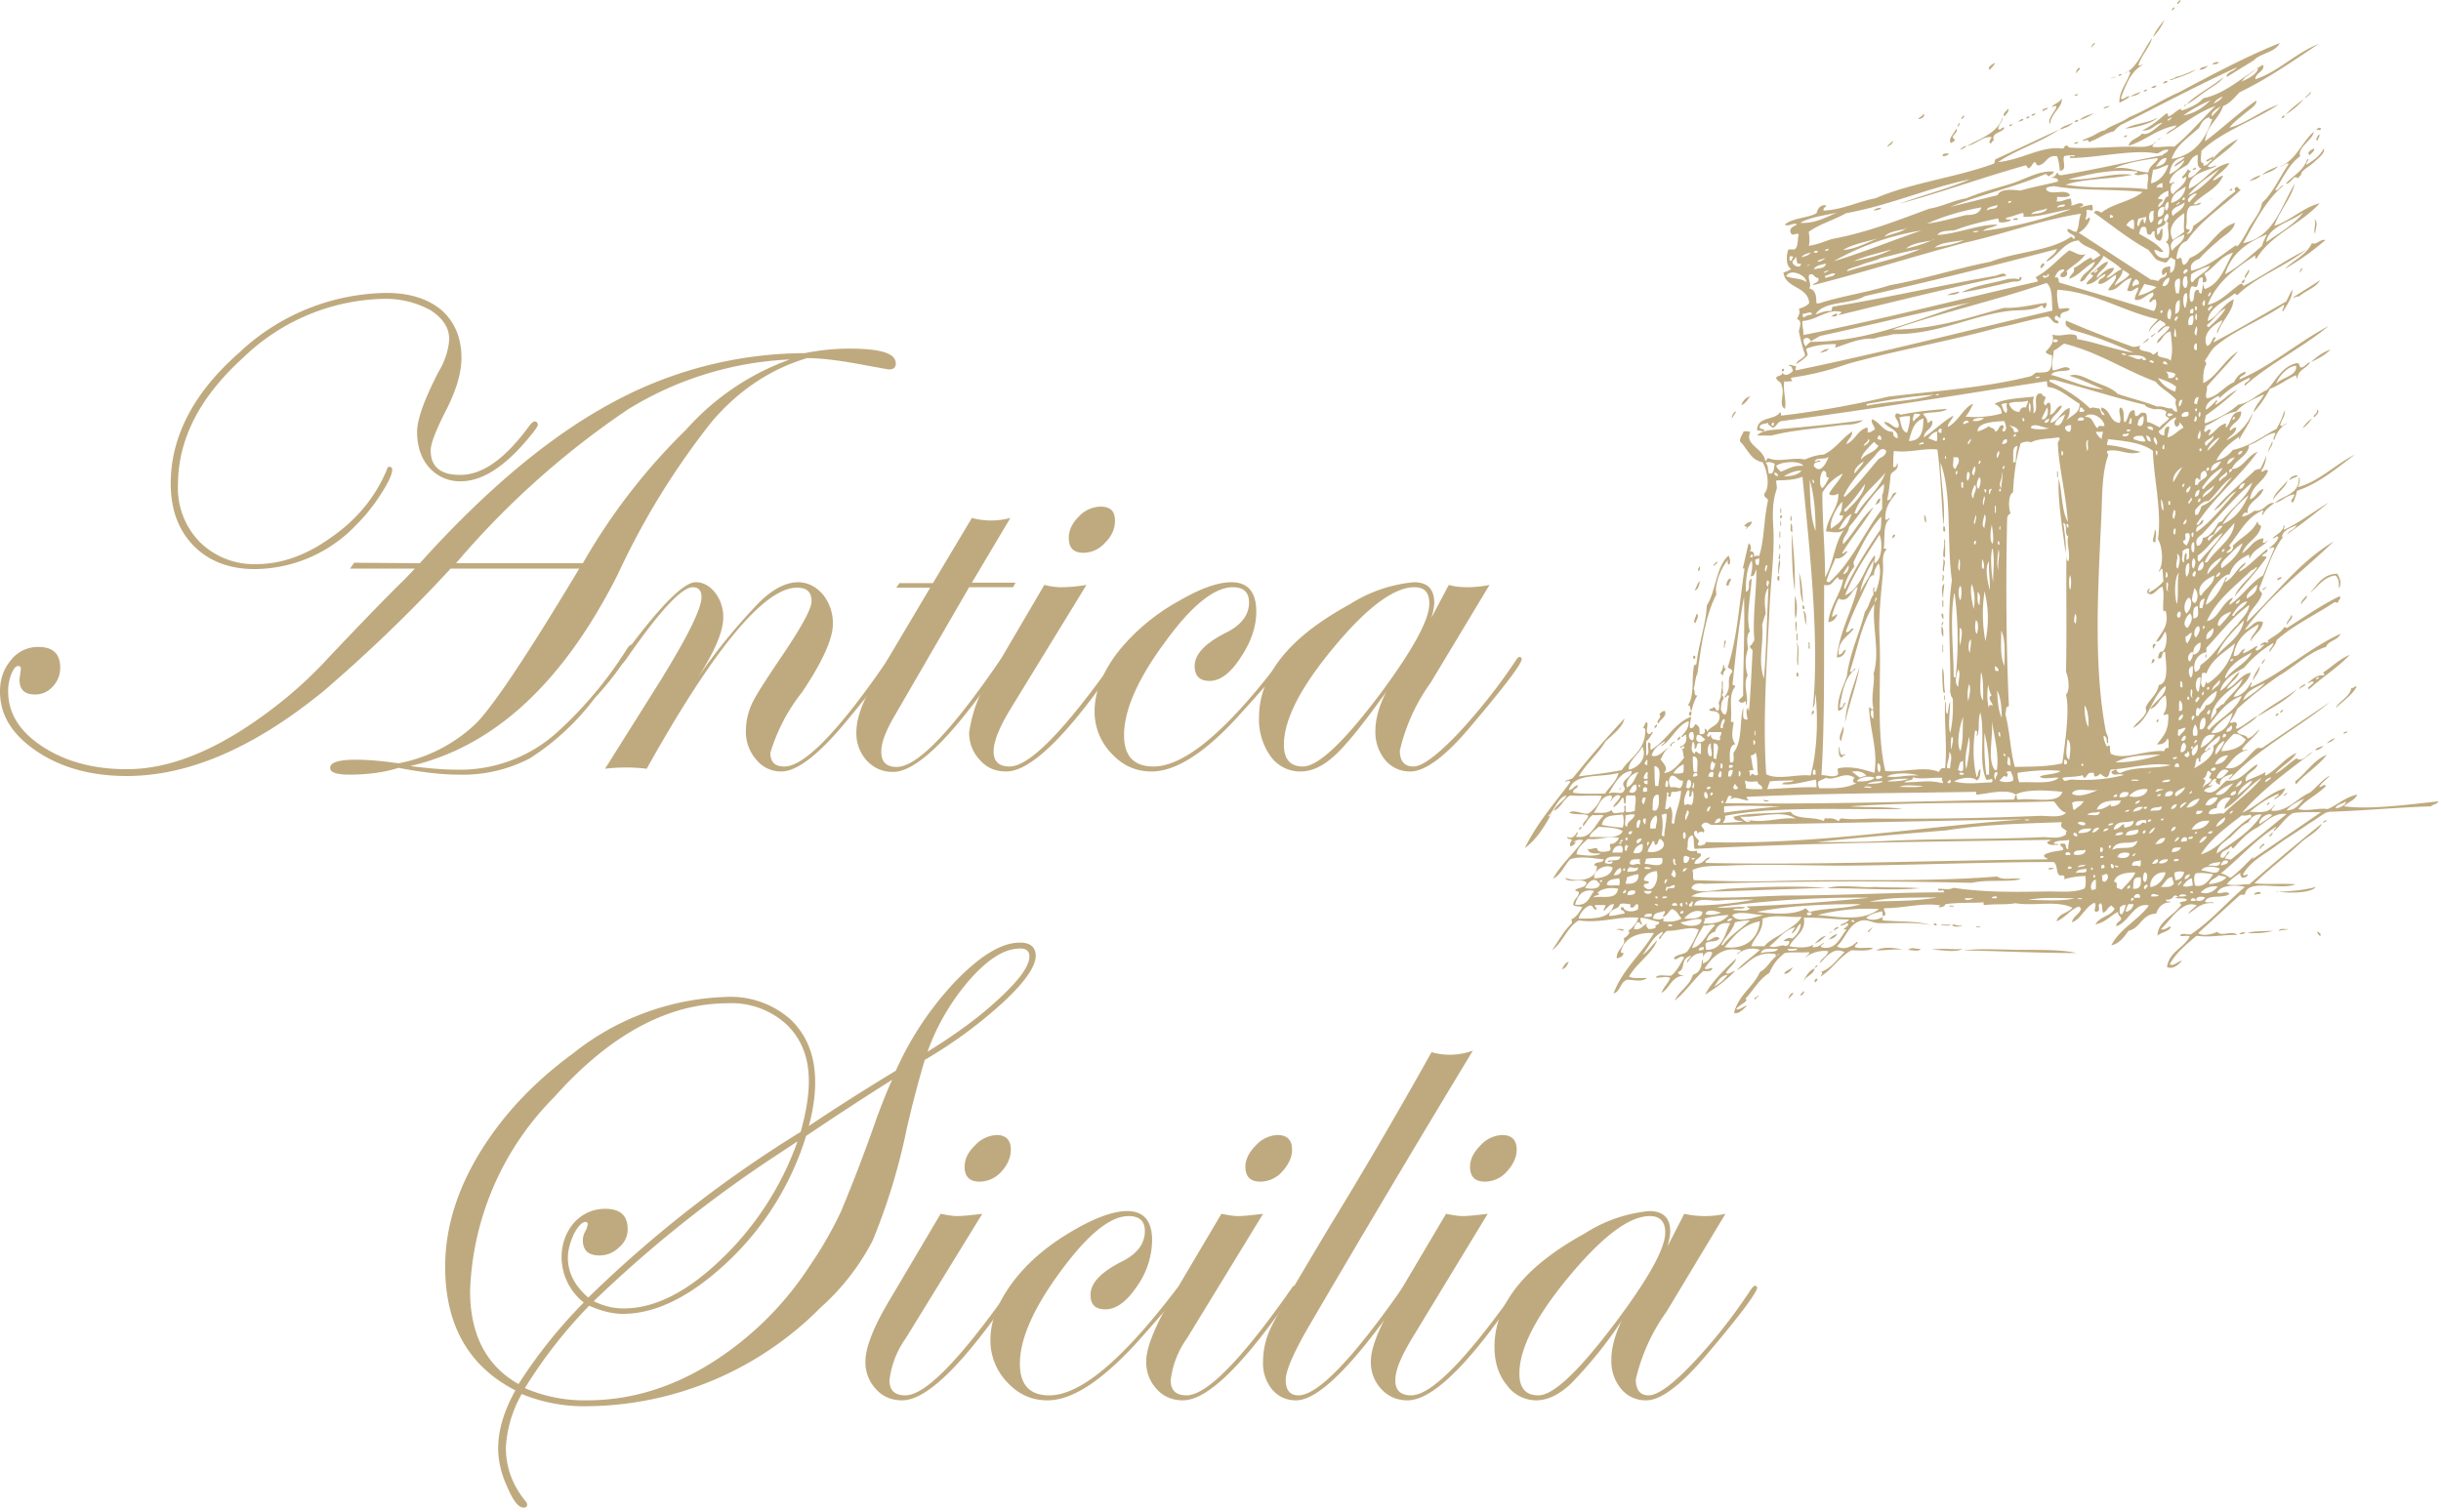
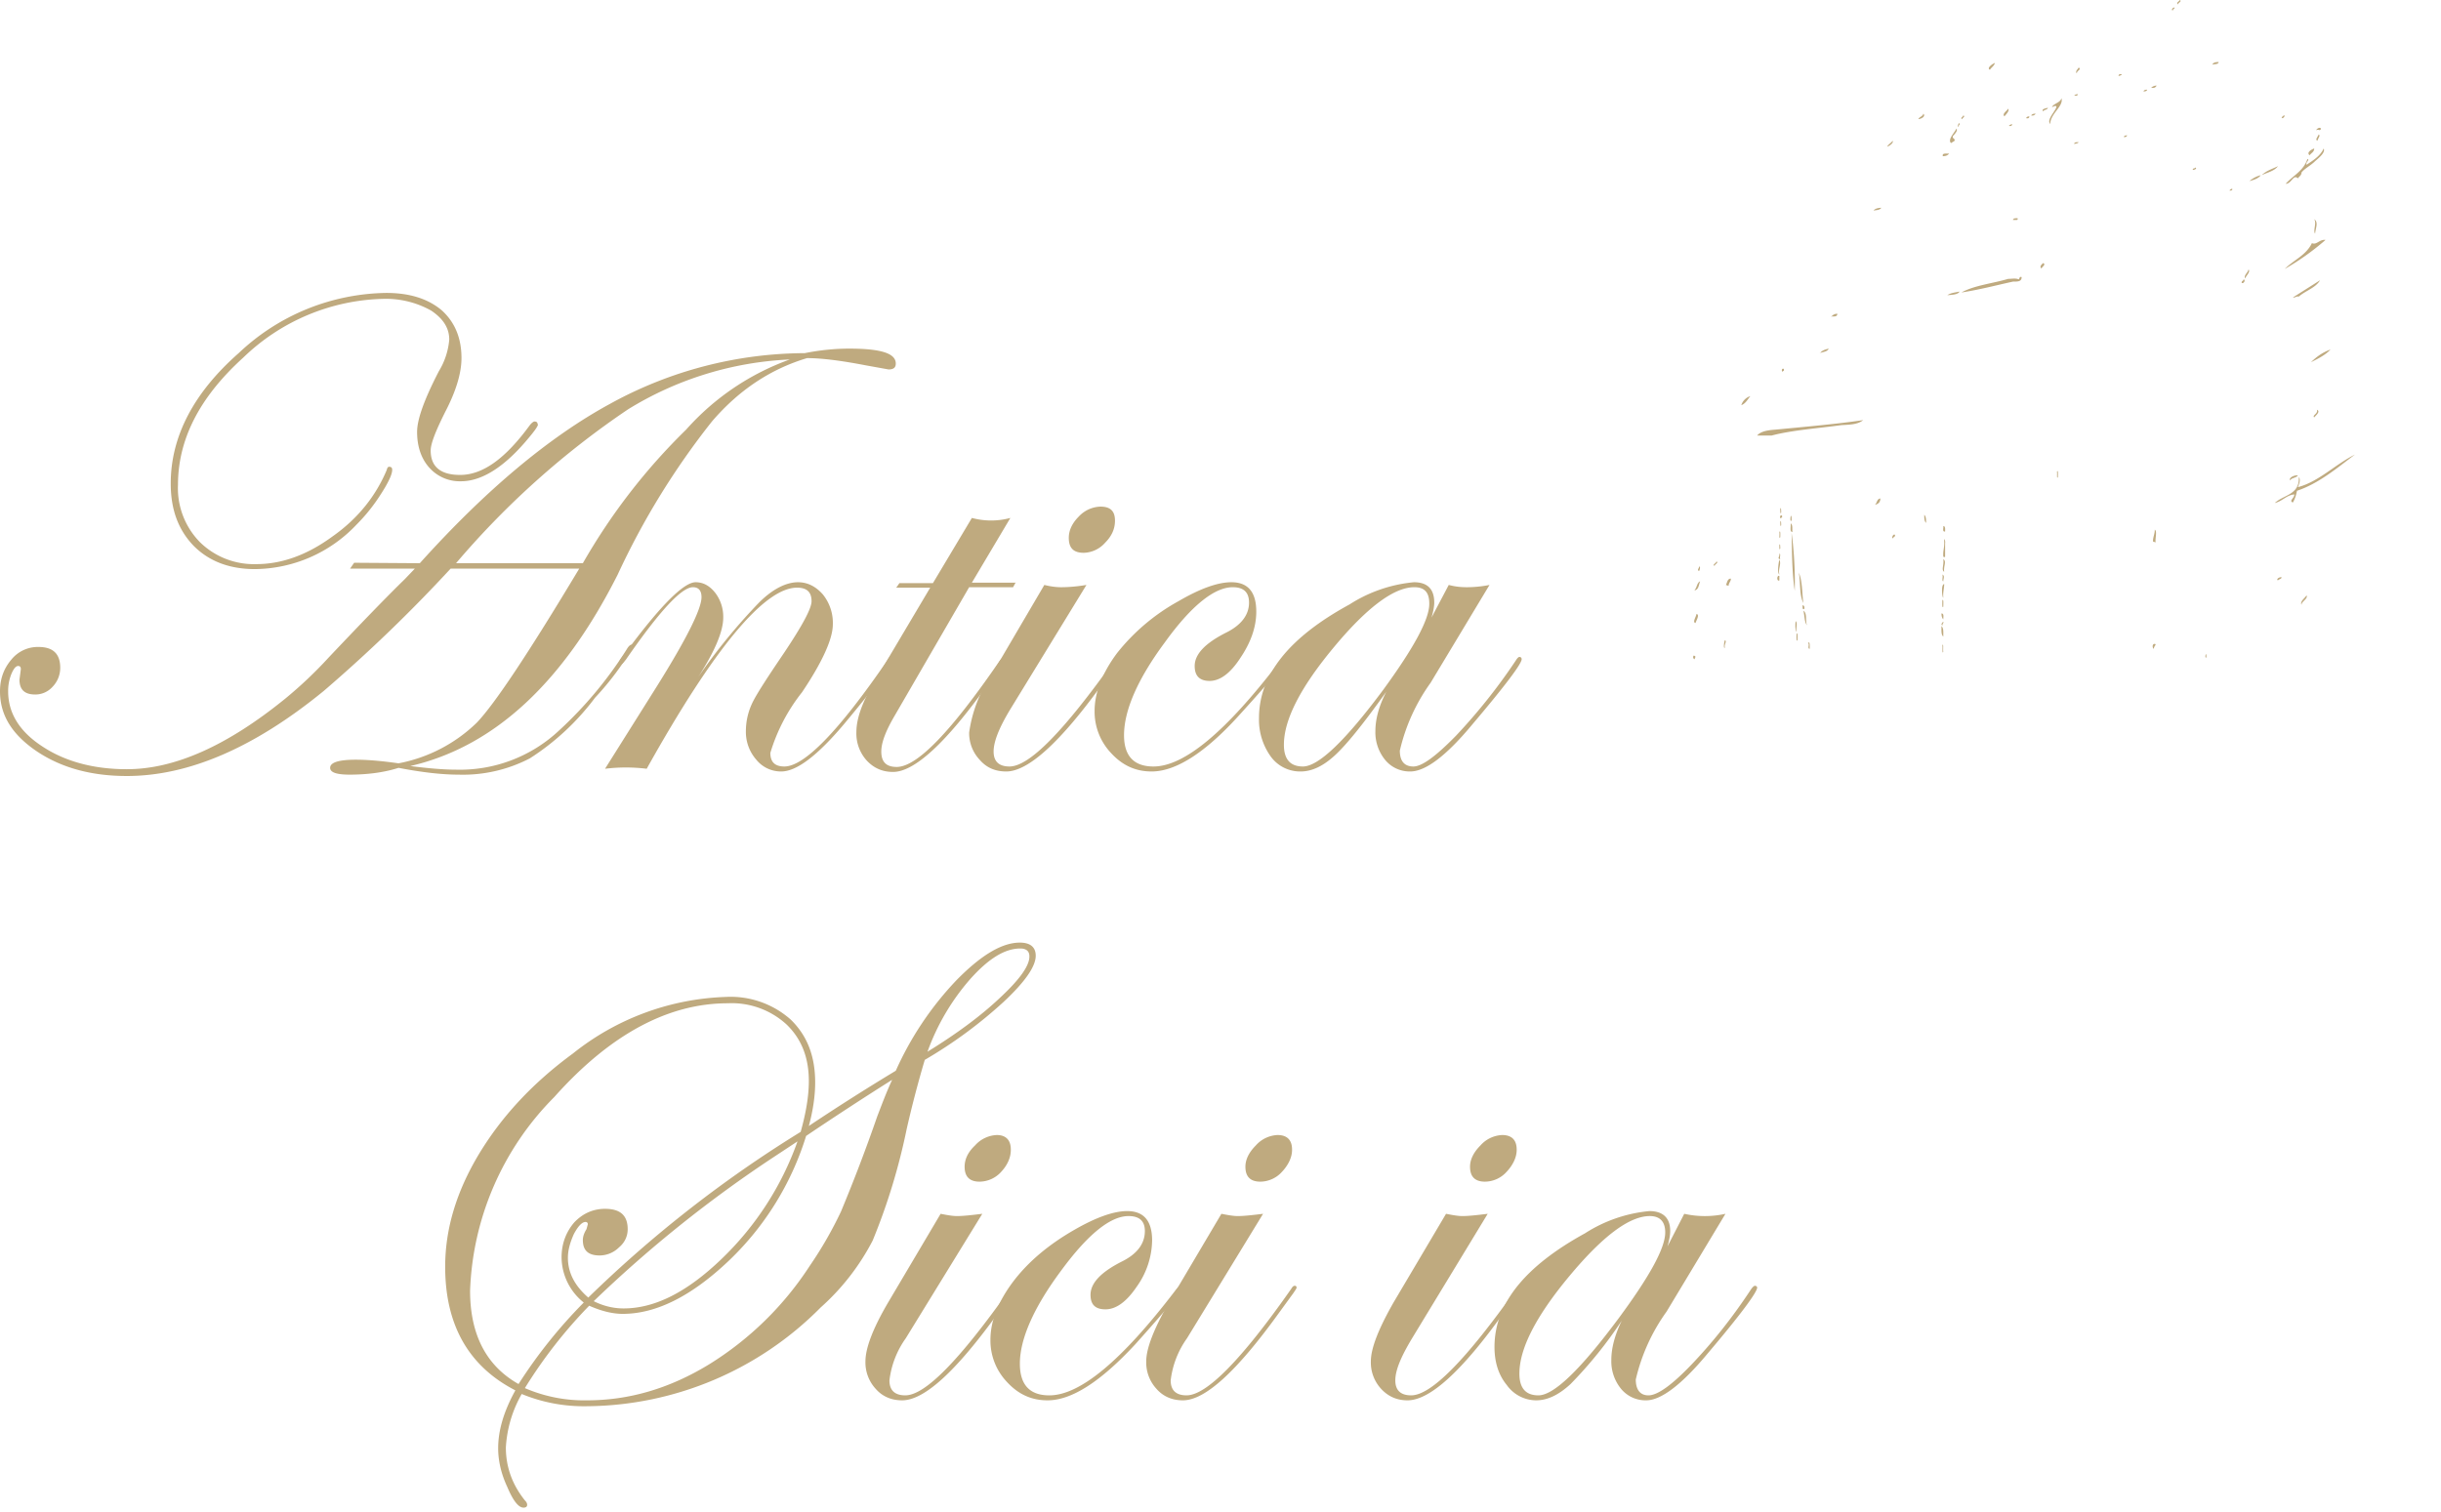
<svg xmlns="http://www.w3.org/2000/svg" fill="none" viewBox="0 0 539 334">
-   <path fill="#BFAA7F" fill-rule="evenodd" d="M397.5 219.9c.1-.5.6-.6.7-1 .5.3-.3 1-.7 1Zm3.4-2.9c-.5-.1-.1-1 .4-.8.1.6-.4.4-.4.8Zm-56-2.9c.3-.7.7-1.4 1.5-1.7-.3.8-.7 1.5-1.5 1.7Zm113.7-3.6c-9.2 0-15.7-.4-25.1-.6 3.6-.4 7.8-.2 12-.1 4.5 0 9.7-.1 13.1.7Zm-32.2-.7c2.3-.5 4.4 0 6.9-.2-1.5 1-5.5 0-6.9.2Zm-5.1 0c.9-.7 1.4-.2 2.8-.2-.3.7-2.1.2-2.8.2Zm-7.1.2c1.2-1 4.6-.7 6-.2-1.7-.3-4 .2-6 .1Zm-13.5-1.6c.7-.6 1.3-1.5 2.5-1.7-.8.7-1.4 1.4-2.5 1.7Zm3.1-.9c.5-.5 1-1 1.9-1.2-.4.7-1 1.1-2 1.2Zm92.4-1.4c1.5-.5 3.3-.4 5.7-.5-1.5.5-4.3.6-5.7.5Zm-1.8.2c.3-.3.8-.4 1.4-.4-.2.4-.8.5-1.4.4Zm8.8-.7c.1-.7 1.3-.3 2-.4.2.2-1.5.2-2 .4Zm-144.6-.2c-.4.5-1-.3-1.7 0 .2-.4 1.5-.2 1.7 0Zm78.7-.8c0 .4-.7.1-1 .2 0-.4.7 0 1-.2Zm-6.1-.4c.8 0 1 .4 1.9.2.5.2-2.1.6-2-.2Zm-.4 0c-.4.5-1.6.1-2.3.2.4-.4 1.6 0 2.3-.2Zm-3.2.2c-.4 0-.6 0-.6-.4h.6v.4Zm3.8-4.4c0 .5-.7.1-1 .2 0-.4.7 0 1-.2Zm66.3-2.4c0-.4 1.5-1 1.5-.2l-1.5.2Zm4.9-.6c3.2-.1 6.2-.4 8.8-1.1-1.2 1.5-6.6 1.4-8.8 1Zm-99.2-.8c3-1 8.1 0 10.6-.3 3 .2 6.6 0 10 .3-6.4.6-13.4-.1-20.6 0Zm43.2-3.4c2.2.1-.8 0 0 0Zm5.7-.8c0-.4.7-.3 1.2-.3-.2.3-.6.4-1.2.3Zm48.7-7.2c0-.4.6-.5.7-1 .4.3-.3 1-.8 1Zm-152.1-1.5c-.5-.1 0-.8.4-.6-.1.3-.4.3-.4.6Zm151.6-5.5c.1-.3.4-.3.4-.6.5 0 0 .7-.4.6Zm-109.9-1c0 .3-1.4.4-1.1-.2.2.2.6.2 1.1.2Zm116.4-3.6c-.2 0-.1-.4-.2-.6 2.5-1.9 4-4.7 7-5.9-1.9 2.5-4.7 4.1-6.8 6.5Zm-100.2-5.9c-1 0-.7-1.4-.8-2.3.4-.1 0 2.6 1.4 1.5.1.6-.7.3-.6.8Zm-.2-3.6c-1-.7.3-2.4.4-3.3.4.9-.4 2.1-.4 3.3Zm-36-.2c-.6-.2.2-.5.2-.8.6.2 0 .6-.2.8Zm147.1-1.4c-.6-.2.2-.6.6-.5 0 .4-.6.2-.6.5Zm-152.2-1.3c-.6-.2.2-.5.2-.8.5.2-.1.7-.2.8Zm.7-1c-.8-.6 1-1.3.2-2 .3-.4.6-.7 1.2-.8.6 1.3-1 1.8-1.4 2.8Zm110-.3c0-.5.1-.6.5-.6-.2.2 0 .7-.5.6Zm26.2-1.4c.2-.3.3-.6.8-.5-.2.2-.3.6-.8.5Zm-129.1 0c-.6 0-.4-1 .2-1 0 .5 0 .8-.2 1Zm130.1-.7c.2-.3.3-.6.8-.6-.2.3-.3.6-.8.6Zm-129.9-.4c-.5-.2 0-1.3-.8-1.2 1.5-2.2.8-5.5 1.3-8.5-.1-.6.7-.3.6-.8.5-4.4 2.1-8.7 2.3-12.8 2-3.1 2-8.6 4.8-11 .2.5.6 1.5.1 2-.4 0-.3-.6-.3-1-1.4 1.7-3 5.2-2.5 7.6-2.5 4.7-3.3 11.1-4.2 17.5-.5.9-.5 2.3-.8 3.4.4.4-.1 1.6.8 1.4-.6 1-1 2.1-1.3 3.4Zm56-2.5c-.2.6-.2-.5-.2-.8.2-.6.2.6.2.8Zm0-1.5c-.2 0-.4 0-.4-.2-.2-.8-.4-6.8 0-4.8.3 1.8 0 2.8.4 5Zm82.5-3.4c-.4-.2-.8.6-.4.5 0-.3.5-.1.4-.5Zm-2.1 2.6c-.9-.2.8-1 1-1.5-.4-.6-.9.3-1.4.2 1.1-.9 2.3-2 3.6-1.7.2-.3.2-.5-.2-.6 2-1.3 3.6-3 6-4-2.7 2.9-6.2 5-9 7.6ZM397 149.4h-.3v-.8h.4v.8Zm-16.5-.2c-.2 0-.3-.4-.6-.4.2-.6.6-1 .6-2 .4.1 0 1 .6.8-.1.6-.7.7-.6 1.6Zm16.5-2.3c-.5-1 .2-3.4-.3-5 .8 1 .2 3.4.4 5Zm78-.4c.2-.2.2-.7.4-1 .7.2.2 1-.4 1Z" clip-rule="evenodd" />
  <path fill="#BFAA7F" fill-rule="evenodd" d="M374.2 145.6c-.4-.1-.4-.6-.2-.8.6.2.3.3.2.8Zm113-.4c0-1.8-.5.4 0 0Zm-58.1-1.2c-.3.5-.1-1-.2-1.5.3-.5.1 1.1.2 1.5Zm46.5-.7c-.4-.1-.4-1.4.4-1-.1.4-.4.5-.4 1Zm-76 0c-.6 0 .1-1.2-.4-1.2.5-.7.4.7.4 1.2Zm-18.7-.3c-.4.5-.2-1.4 0-1.6.5.3-.3 1 0 1.7Zm16-1.6c-.3.5-.2-1-.2-1.4.3-.5.2 1 .2 1.4Zm32.2-.8c-.5-.4-.4-1.4-.4-2.3.5.4.4 1.4.4 2.3Zm-32.4-1.1c-.3 0-.3-1.6-.2-2.3.5.4 0 1.6.2 2.3Zm32.3-1.4c-.6 0-.1-.6 0-.7.5 0-.3.4 0 .7Zm-30 0c-.6-.7-.5-2.2-.8-3.2.9.5.4 2.2.8 3.2Zm-24.6-.5c-.8-.1.2-1.5.2-2 .8.2-.1 1.5-.2 2Zm54.7-.8c-.3-.3-.4-.8-.4-1.3.6 0 .4.8.4 1.3Zm-30.7-2.3c-.5.2-.3-.4-.4-.8.4 0 .5.4.4.8Zm30.7-.5c-.3.5-.2-1-.2-1.4.3-.5.2 1 .2 1.3Zm79.1-.4c-.4-.8.8-1.5 1.1-2.1.4.7-1 1.3-1.1 2Zm-110-.4c-.9-1.7-.6-4.5-1-6.7.8 1.8.7 4.5 1 6.7Zm30.9-1.2c-.2.2-.6-2.9.2-3 0 1-.3 1.8-.2 3Zm-32.8-1.5c-.6-4-.6-8-.7-12.8.6 4.2.8 9.2.7 12.8Zm-22.1-.2c.5-.5.5-1.6 1.2-1.9-.3.8-.3 1.8-1.2 2Zm7.5-.9-.6-.2c.3-.5.3-1.4 1.1-1.4 0 .7-.5.9-.5 1.6Zm47.4-1c-.4-.1 0-1-.2-1.5.6.3.2.9.2 1.5Zm73.9-.2c-.5-.3.4-.8.8-.7 0 .4-.6.4-.8.7Zm-110.1 0c-.6.3-.6-1.2 0-1v1Zm0-1.3c-.5-.4-.2-2.4 0-3.3.5 1-.3 2 0 3.3Zm36.4-.6c-.7-.4 0-1.5-.2-2.8.8.5 0 1.6.2 2.8Zm-54.1-.2c-.6-.1 0-.6 0-1 .4.1 0 1 0 1Zm3.4-1.1c-.6-.3.4-.6.4-1 .6.3-.4.6-.4 1Zm14.4-1.5c-.6-.2 0-.5-.1-1.2.4 0 0 .8.2 1.2Zm36.5-.5c-.2.1-.4 0-.4-.1-.1-1.3.3-2 .2-3.4 0-1 .3.1.2.5v3Zm-36.5-1.8c-.1.6-.1-.5-.1-.8.2-.6.2.5.2.8Zm83-1.4-.6-.2c0-1 .4-1.6.4-2.6.6.3 0 2.2.2 2.8Zm-58-.9c-.4 0 0-1 .4-.8.2.5-.3.4-.4.8Zm-25-.2c-.2.6 0-.8-.1-1.2.3-.5.2.9.2 1.2Zm2.8-1.2c-.7 0-.3-1.2-.4-1.9.5.3.3 1.2.4 2Zm33.7-.1c-.7.1-.3-.8-.4-1.2.5 0 .4.7.4 1.2Zm-36.2-1.4c-.2.6-.2-.5-.2-.7.2-.7.2.5.2.7Zm32-.5c-.4-.4-.4-1-.4-1.8.4.4.4 1 .4 1.8Zm-29.7-.6c-.3.6-.3-.5-.2-.8.2-.6.2.5.2.8Zm-2.3-.4c-.4 0-.3-.9.2-.6v.4c-.2 0-.2 0-.2.2Zm0-1.3c-.2.6-.2-.5-.2-.8.2-.6.2.5.2.8Zm20.7-1.7c.5-.4.4-1.3 1.2-1.4 0 .8-.4 1.2-1.2 1.4Zm92.3-.5c-1-.4.4-1 .3-1.8-1.8.2-2.6 1.5-4.3 1.9 1.9-1.8 5.5-1.8 5.3-5.7.5.5 0 1.7-.2 2.2 4.6-1.2 8.2-5 12.6-7.2-4 3-8 6.4-12.8 8-.2 1-.5 2-1 2.7Zm-.6-4.9c-.4-.5.8-1.2 1.7-1.1-.4.6-1.4.5-1.7 1.1Zm-51.3-.7c-.3.5-.1-.9-.2-1.2.3-.6.2.8.2 1.2ZM388 96.2c.8-1 2.6-1.2 4-1.3 6.2-.6 13.3-1.2 19.4-2.1-1.2 1-3.1 1-4.8 1.1-5 .7-10.9 1.1-15.4 2.3h-3.3Zm123-4c-.5-.5.9-.8.6-1.7.9.4-.3 1.3-.6 1.7Zm-126.5-2.7a3 3 0 0 1 2-2c-.6.7-1 1.6-2 2Zm9.2-7.4c-.4 0-.3-.9.2-.6v.4c-.2 0-.2.1-.2.2ZM510.3 80c1.2-1.2 2.6-2.2 4.3-2.8-1.1 1.2-2.7 2-4.3 2.8Zm-108.4-2c.4-.6 1.1-.8 1.9-1-.3.7-1.2.7-2 1Zm2.4-8c.4-.4.7-.7 1.4-.7 0 .7-.7.6-1.4.6Zm102-4.3 6-3.8c-1 1.7-3.2 2.3-4.7 3.6-.7-.1-.7.3-1.3.2Zm-76.3-.5c.7-.5 1.7-.6 2.7-.8-.4.7-1.6.7-2.7.8Zm3.1-.6c2.9-1.6 7-2 10.3-3 .7 0 1.8-.2 2.3.1.3 0 .1-.7.7-.5 0 1-.8 1-1.9 1-3.7.8-7.4 1.8-11.4 2.4Zm61.9-2.1c-.1-.5.4-.4.4-.8.5.1.1 1-.4.8Zm.8-1c-.5-.6.6-1.3.7-2 .5.6-.6 1.4-.7 2Zm17.7-8.5a56.8 56.8 0 0 1-9 6.4c2-2 4.7-3 6-5.7 1 .5 1.7-.9 3-.7Zm-62.7 6.3c-.6-.4.1-1 .4-1.2.6.4-.3.8-.4 1.2Zm60.4-7.7c-.5-.7.4-2.3-.2-3.2 1 .7.3 2 .2 3.2Zm-66.7-3c0-.4.5-.4 1-.4.2.6-.6.3-1 .4Zm-30.8-2.1c.3-.4 1-.6 1.7-.6-.3.5-1 .5-1.7.6Zm78.6-4.4c.1-.2.3-.4.6-.4.1.4-.3.4-.6.4Zm12.4-1.5c1.6-1.8 4-2.9 4.8-5.5.6.3-.4.6-.2 1.3 1.5-1 3-1.9 3.8-3.6.4.9-1 2-1.9 2.8-1 1-2.3 1.6-3 2.5 0 .7-.6.9-.8 1.3-1-1-1.4 1.2-2.7 1.2Zm-8-.6a6 6 0 0 1 2.5-1.3c-.5.7-1.4 1-2.5 1.3Zm2.7-1.3c1-1 2.4-1.4 3.6-2-.8 1.1-2.4 1.4-3.6 2Zm-15.2-1.2c-.1-.4.5-.2.5-.5.6.2-.2.6-.5.5Zm-55.2-3c-.2-.8.8-.5 1.4-.6-.3.4-.7.6-1.5.6Zm81-.2c-.8-.6.4-1.3 1-1.5 0 .8-.7 1-1 1.5Zm-93.3-1.9c.3-.6.9-.8 1.2-1.3.3.4-.6 1.1-1.2 1.3Zm41.3-.6c0-.4.5-.4 1-.4-.2.3-.6.3-1 .4Zm-27.2-.2c-.8-.8.8-2.3 1.2-3.2.4.5-.5 1.3-.8 1.7-.1.6.5.4.4 1l-.8.5Zm81-.6c-.8.1.1-1 .2-1.3.5.3-.3.9-.2 1.4Zm-42.8-.7c0-.3.2-.4.7-.4-.1.3-.4.4-.8.4Zm42.4-1.5c.2-.4.8-.8 1.1-.4-.2.7-.6 0-1.1.4Zm-78.9-.8c-.4 0 0-.6 0-.8.6.2-.2.5 0 .8Zm11.1-.2c.1-.2.4-.3.7-.4 0 .4-.3.5-.7.4Zm9.1-.4c-.8-1 1-2.6 1.4-3.8-.2-.5-.7.1-1 0 .5-.8 1.8-.9 2.1-1.9.5 1.8-2.4 3.3-2.5 5.7Zm-19.4-1.1c-.6-.2.2-.5.2-.8.6.2-.2.5-.2.8Zm-9.7 0c.2-.5 1-.6 1.1-1.2.6.6-.5 1.2-1.1 1.2Zm80.2-.2c.1-.3.3-.6.7-.6-.1.3-.2.6-.7.6Zm-56.4 0c.1-.3.4-.4.7-.4 0 .4-.3.5-.7.4Zm-4.8-.4c-.6-.6.6-1.2.8-1.7.4.5-.5 1.3-.8 1.7Zm5.9-.2c.2-.3.5-.4 1-.4-.2.3-.5.5-1 .4Zm2.7-.9c-.6-.5.6-.7 1-.8-.1.5-.9.4-1 .8Zm6.8-3.5c.2-.2.5-.3.8-.3 0 .3-.3.4-.7.3Zm15.3-.9c.1-.3.4-.4.8-.4 0 .3-.4.4-.8.4Zm1.7-.8c.3-.3.7-.5 1.2-.5-.2.4-.5.6-1.2.5Zm-7.2-2.6c0-.4.3-.5.7-.4 0 .2-.4.3-.7.4Zm-9.2-.6c-.5-.4.3-1 .4-1.3.7.5-.5.7-.4 1.3Zm-19.2-.8c-.8-.3.5-1.3 1.1-1.5-.2.7-.8 1-1.1 1.5Zm49.1-1.1c.2-.5.7-.6 1.4-.6-.1.6-1 .4-1.4.6Zm-8.7-12c-.5 0 0-.8.4-.6-.1.3-.4.3-.4.6ZM481 1c-.7-.4.3-.7.3-1 .6.3-.4.6-.4 1Z" clip-rule="evenodd" />
-   <path fill="#BFAA7F" fill-rule="evenodd" d="M507 80.8c-1.8 0-4 2.5-4.4 4 1.2-1.5 4.7-1.7 4.4-4Zm-16.2-59.5c-.8.4-1.6.8-2 1.6.7-.4 1.6-.8 2-1.6Zm-2.6.8c-2.3 1-4.3 2.1-6.1 3.4 2.6-.5 4.5-1.8 6-3.4Zm2.2 1.3c-.7.6-2.3 1.3-2 2.3.7-.7 1.4-1.4 2-2.3Zm-11 2.5c0 .3-1.2.4-.6.8.1-.3 1.1-.6.6-.8Zm-1 9c-1.3 0-1.7 1.1-2.4 1.9 1.2-.2 2.3-.6 2.4-2Zm-4 3.2c0-1.5 2.4-2.6 2-3.2-3.5.5-6.8 1-9.6 2.3 3.1-.5 4.7.7 7.6.9Zm7.9-2.7c-.8.5-1.4 1.1-2.3 1.4.6-1 1.8-1.2 2.4-2.1-2.4.3-3 1.7-3.4 3.8 1.4-.6 3-2 3.3-3Zm-3.5 1c-1.2.3-2 1-3.4 1.1-.1 1-.4 2-.4 3 1.8-.4 3.3-2.2 3.8-4.1Zm-1.3 4c-.6.2-1.2.4-1.3 1.1.5-.2.7-.2 1.3 0v-1.1Zm-3.3-2c-1 0-2.4.7-3-.1.4 0 .7 0 .8-.4-5.7-.7-10.7.6-15.3 1.7 4.4.4 10.1-1.6 14.1-1-4.6 1-10.5.8-14.7 2.2 6 1 12.5.3 18.1 1-.2-1.3.4-2.5 0-3.3Zm8.6.8c-.4-.5-.7.7-1-.1.6-.5 1-1.2 1.4-1.8 0 .5.6.3.6.6-.5.2-.6.7-.6 1.3 1 .2 2-1.3 2.9-2-1.1-.2-.8-1.7-.8-3-1.3.3-1.6 1.4-2.3 2.2-1.6 1-3.5 1.8-4 4 .6.3 1-.5 1.2 0-1 0-1.2 2.1-.4 2.5 1-1.3 2.6-1.9 3-3.7Zm7.3-1.9c-2.5 1.8-5 3.4-6.9 5.8 2.4-1 5-3.6 6.9-5.8Zm-7.7 6.7v-.4h-.3c0 .1 0 .3-.2.2v.4h.4l.1-.2Zm-38.3.4c-.4 0-.7 0-.7.4.4 0 .7 0 .7-.4Zm41-1.7c-1 0-2.6 1.4-1.7 2 .5-.7 1.2-1.2 1.7-2Zm-2.5-1.5c-1.3 1-3 1.4-3.2 3.6a4 4 0 0 0 3.2-3.6Zm-1.5 3.4c0 .3-.9.6-.4.7 0-.3 1-.4.4-.7Zm-2.3-1.2v-1.3c-.8.3-1.7.8-2.3 1.7.2.4 1.2-.1 1 .6a2 2 0 0 0-1 1.3c1.4-.2 1.3-2.4 2.3-2.3ZM456 45.2c-.8-.1-2 .3-1.6.7.4-.4 1.5 0 1.6-.7Zm-14.9.1c-.8.2-2.6.5-2.3 1.2.6-.6 2.2-.1 2.3-1.2Zm37.7-.7c-.6 0-1.1 1.6-.4 1.9.4-.4.5-1 .4-2ZM452 46c-1 .6-2.8.4-3.5 1.3 1.4-.1 3.5-.4 3.5-1.3Zm30.4-1.3c-.8.8-3.7 1.2-2.6 3 .9-1 2.4-1.4 2.6-3Zm-4.5 1c-1.2 0-1.5.9-1.4 2.2 1.2 0 1.4-1 1.4-2.3Zm-11.3 2c-.2 0-.3-.3-.7-.2v.6c.4 0 .7 0 .7-.4Zm9-1.1c-1.3-.3-1.3 2.2-.6 2.6.9-.6.3-1.6.6-2.6Zm-70.1.4c-2.8.6-5.8 1-8 2.2 3 .3 5.7-1.2 8-2.2Zm28.6.5c1.7 0 3-.3 3.4-1.7-4.4.8-8.5 2-12 3.6 3-.4 5.7-1.2 8.6-1.9Zm43.4.8c-.6.1-1 .5-1 1.3.7-.1 1-.5 1-1.3Zm-4.2 0c0 .5 0 1 .4 1 0-.5.3-.8.2-1.4l-1.7.4c-.1.4-.5 1.4 0 1.7.3-.6.4-1.4 1.1-1.7Zm-2.3.2c-.7.2-1.2.7-1.5 1.3.7.2.9.8 1.7.8 0-.7.2-1.7-.2-2.1ZM437 51c-.6 0-1.1 0-1.4.3.6 0 1.1 0 1.3-.3Zm4.1-1.4c-1.1.8-2.4.6-3.2 1.4a86 86 0 0 0 19.4-4.8c-3.6.5-6.4 1.7-10.5 1.7 0-.3.2-1-.4-.8-1.2.3-2.2.8-3.4 1-.3.8 1 0 1 .6-.7.3-1.5.5-2.5.4-.3-.2 0-1-.6-.8-3.2.7-6.3 1.4-9.1 2.5-1.5.3-3.3 0-4 1.1 4.7-.3 8.8-2.3 13.3-2.3Zm-20 .8c-1.6.6-4 .6-5 1.9 1.6-.7 3.7-.9 5-2ZM435 39.6c-9.6 2-17.5 5.7-27.4 7.5-2.6 1.5-5.9 2.4-8.2 4.1.1 1 .3 2.1 0 3.1 2-.3 3.5-1 5.1-1.5 8-1.5 14.7-4.2 21.5-6.7 3-.5 5.2-1.8 8.2-2.3 3-1.3 6.5-2.2 9.8-3.2 3.2-1 6.3-3 9.5-2.7-.1.6-.7.6-1 1-.6.1-.3-.6-1-.4-6.5 2.8-14.2 4.5-20.9 7.2l10.5-2.6c.6-1.5 3.3-1.2 5-1 2.7-.8 5.7-1.3 8.3-2 .2-1-1-.6-1.5-1 1 .2 1-.8 1.5-1 0 .5.3.6.8.6 7.7-1.3 14.8-3 22.3-4.4.3-.5 1.1-.5 1.3-1.2-1.3-.2-1.7.7-2.6.8-5.2-1-13.1 1-19.1 1-.3-.8 1 0 1-.6-.9 0-1.8 0-2.3.2-.5 1 .8 3.2-1 3.2 0-.8-.2-2.2-.6-3.2-2.3-.3-2.3 1.7-4 2-.7.2-.4-.6-1-.7-.5.4-.6 1.2-1.4 1.4-.2-.3-.2-.8-.8-.6-9.2 2.6-18.7 6-27.6 8.4 5.1-1.9 10.7-3.3 15.6-5.4ZM433.7 53c-2.2.5-5 .4-6.5 1.7 2.4-.4 4.7-.8 6.5-1.7Zm-6.7 0c-2 .5-4.7.6-6.1 1.9a32 32 0 0 0 6.1-2Zm-23.2 2c-.5 0-.8.1-.8.4.4 0 .6 0 .8-.3Zm11-2.4c-2.6.8-5.7 1.3-7.8 2.6 2.6-.1 5.4-1.7 7.8-2.6Zm64.8 2.8c.8-1.2 2.8-2 2.7-3.6-1.4.7-3.7 1.3-2.7 3.6Zm2.7-4.2c-.2-1.4.1-3.3 0-4.1-1.6 1-4 3-2.5 5.9.8-.6 1.7-1.1 2.5-1.8Zm-81 4.2c-.5 0-.7 0-.8.4.4 0 1 .2.8-.4Zm-1.5.4c-.8.2-1.6.4-2 1 .9-.2 1.6-.4 2-1Zm76.5-5.3v1.3c.8 0 .5-1.2 1.2-1.3 0 1 .1 2.3-.6 2.7-.9-.2-1.3-.9-1.1-2.1-.9-.2-.5 1-1.4.7-.7-.2 0-1.8-1.1-1.7-.8 0-.7 1-1 1.5 2 1.2 4.1 2.2 5.4 4-1 .2-1.1-.4-2-.4a2.2 2.2 0 0 0 3.1 1.6c.3-1 .4-3-.6-3.3 1.3-.8.2-3 .6-4.3-.2 0-.2-.3-.6-.2-.1 1-1.2 1-1.9 1.5Zm2.3-3.3c-.5.2-1.2 1.4-.4 1.8.3-.3 1-1.2.4-1.8Zm-82.8 9.4h-.6c0 .3-.3 1.1.4 1 0-.5.5-.7.2-1Zm28.5-5.7a58 58 0 0 0-19.4 6.8c6.7-2 12.9-4.6 19.4-6.8Zm-6.6 4.2c-2.9.8-6 1.5-8.4 2.6 3-.6 6-1.3 8.4-2.6ZM403 57c-.6.3-1.4.3-1.7.8.8 0 1.2-.4 1.7-.7Zm-3.6 1.6c1-.6-1.5.5 0 0Zm-1.7-.4c-1.4.4-.7-1-1.2-1.5 0 .6-.7.6-.7 1.3.2.7 1.8 1.5 1.9.2Zm5.5 0c-1 .3-2.3.4-2.7 1.3 1-.3 2.5-.1 2.7-1.3Zm21.1-3.2c-3.2.4-6 1.3-9 2-1.2.6-2.8.9-4.1 1.4-1 .5-3.7 1-3.3 1.5 5.4-1.7 11.5-2.8 16.4-5Zm-20.7 4.7c-.2.2-1.3.3-.6.6 0-.3 1.1-.4.6-.6Zm59.4-.2c0 .3-1 .5-.4.8 0-.2 1-.5.4-.8Zm20 0c-.7-.2-1.2.9-.6 1 .2-.4.8-.3.6-1Zm-77.7 1c-.6-.4-1.5.3-2.3.4 0 .2 0 .5.2.5.6-.4 1.8-.2 2-1Zm46.8 0c0 .9-.4.2-1 .4-.2 1 2.2 0 1-.4Zm9.8-15.3c.2.3.2.7.2 1.2-.4.3-.7-.2-1.4 0 .1.8 0 1.4-.2 2 .2.6.8-1 1 0a5.4 5.4 0 0 1-2.5 3l16 10.4c.8-.1 1 .3 1.7.2.3-.9 1.8-.5 1.7-1.7-.1-.6-.6 1-1 .2-.2-1.4.8-1.5 1.8-1.7v1.5c1-.4 1.1-1.5 1.1-2.9-.2-.2-.7-.1-.7-.5-.8 0-.7 1-1.5 1.1-.8-.2-1.5-.4-2.1-.8l-1.6-2c-4.4-2.4-8-5.4-12-8.2.2-.8 1.2-.3 1.6 0 2.5-2.1 6.7-2.5 9.1-4.6-6.3-.7-13.8-.2-19.6-1.3-.5.2-1.6 0-1.7.7.9 1.6 4.3-.3 5.3 1.3-.5.6-1.8.4-2.9.4.1.5 0 .8-.1 1 1.4.1 2-.6 3.2-.6 0 .8.3 1 0 1.5.9 0 2.1-1 2.7-.2.1.5-1.4.5-.4.6.6-.3 1.4-.4 2.3-.6ZM394.4 61c1.3.6 3.4.4 4.4 1.3.3-1.3-3.4-3.2-4.4-1.3Zm93.6-2.3c-1.6.5-3 1.1-4.2 1.9.1.5-.4 1.8.4 1.7 1-1.5 2.9-2 3.8-3.6Zm-17.8 1.9c-.4-.4-1-.7-1.5-1 0 1.5-1.7 2.5-1.7 3.5 1-.9 2.5-1.4 3.2-2.5Zm2.1 2c0-.5-.2-.8-.7-.9-.4.2-1 1.3-.6 1.6.3-.4 1-.3 1.3-.6Zm6.7-1.3c-.8.3-1.3.9-1.5 1.8.8.4 1.6-.7 1.5-1.8Zm3.8-.3c-1-.2-1.1 2.6-.2 2.6.6-.3.5-2 .2-2.6Zm-1.5.5c-1.6.2-1 2-.8 3.3h.6c.2-1 .4-2.5.2-3.3Zm-5.1 2c-.7-.5-2-.5-2.7-.8-.4.9-1 1.6-1.3 2.6 1-.2 3-1 4-1.9Zm11.8 1c0 .3-.8.8-.2 1 0-.2.7-.7.2-1Zm-2.7-.5c.4 0 .1 1 .8.8.2-.7.2-1.6.5-2.1 0 .5 0 1.1.4 1.1 3.4-1.3 4.3-5 6.1-8-2.8.8-4 3.2-6.3 4.6 0 .5.8 1.4.2 1.9-.2 0-.4 0-.6.2v-1.2c-1.4-.2-.7 1.7-1.5 2.1-.4.1-.4-.3-1-.1-.4.4-.7 3 0 3.4 1-.4.1-2.6 1.4-2.7Zm-83.6 3c5.2-1.7 10.3-2.3 15.6-4 7.8-1.4 14.6-3.7 22.3-5.2 5.5-2.2 13.1-2.3 17.7-5.5.4 0 .2.5.8.4.4-1-1.7-.9-1.6-2.1 1 0 1 .6 2 .6.7-1.3.4-2.5 1-4-8.6 1.3-17 4.5-25.6 6.4-11.3 3-22.2 6.5-33.6 9.4.2-.7 1.5-.4 1.2-1.6-1 0-.9-1.2-2-.7-.4.9.6 2 0 3 1.6.4 1.5 1.9 1.6 3.3h.6Zm85-.8c-.2.4-.3.8-.6 1 .6-.3.1.6.7.3 0-.6.3-.9-.2-1.3Zm-3.9-1.5c-.9.2-.8 2.2-.5 3 0 .2.1.3.3.2.2-.9.6-2.4.2-3.2Zm2.3 3h-.4v.8h.4v-.8Zm3.2-.2c-.2.3-1.2.7-.5 1.2 0-.4 1.1-.8.5-1.2ZM477.5 69v-.4c-.5-.3-.6.6-.2.6 0-.2 0-.3.2-.2Zm6.8-.8c-.5 0-.8.3-.7 1h.6c.1-.3.2-.6.1-1Zm-3-1.9c-1.1.2-.9 1.8-1 3 1.2-.1 1-1.7 1-3Zm-81.2 3.2c0-1-1.4-.1-2-.2-.1.5 0 .8.3.8.4-.4 1-.6 1.7-.6Zm79-1.3c-.5.3-.9 2.4.1 2.3.2-.5.5-2.1-.2-2.3Zm5.8 1.1c-.2.3-.3 1.4.2 1.4-.1-.4.2-1.3-.2-1.4Zm-4 .6c-.6 0-1 .9-.4 1 .1-.4.4-.5.4-1Zm3.4-.2c-1-.1-1.3 1.4-1 2.1h.7c.3-.4.4-1.2.3-2Zm7-1.5c-1.7.8-2.5 2.5-4 3.6.1.3.2.5.5.4 1.3-1.2 2.7-2.4 3.6-4ZM398 71c-.1 1.2.3 1.8.2 3 17.6-3.5 34.4-7.9 51.7-11.8.2-.7-.7-.7-.2-1.1 2.8-1.5 4.7-3.9 7.2-5.8 1.3.4 2.4 1.4 3.6.8-1 1.6-2.8 2.5-4.2 3.8.6 1-.6 1.6-1.3 1.2-.2-1 .8-.8.8-1.6-1.3 0-1.7.9-2.1 1.8 1.2-.2.7.6 1 1.1 7 2.1 14 4.1 20.9 6.3.5-.6.7-1.6.4-2.5-.8-.3-1 1-1.4.4 0-.8 1.3-1.1.8-2-1.5.4-2.5 2-4 1.6 0-1.2.7-1.6.8-2.7-.9.1-1.5 1.3-2.5.6l1-2.7c-2.2.4-3 3-5.2 2.7.4-1.1 2-2.2 1.7-3.4-1.2.6-2.5 2.2-3.8 2-.2-1.4 1.4-1 1.5-2.2-1.6.5-2 2.2-4.2 2.3.2-.8 1-1.2 1.4-1.7.2-.7-.7-.2-.4-.8 1.3-.6 2.5-2.4 3.8-2.5-.4 1.6-2.5 2.3-2.5 3.6 1-.8 2.4-2.4 3.8-2.2-.2 1-1.2 1.4-1.7 2.2 1.4-.3 2-1.5 3.4-1.9-1.1-1.2-2.7-2-4-3-1 2-3 3.3-4.2 5.3-.2 0-.7.7-1 .2.7-1.9 2.7-2.3 3.3-4.2-2.2 1-3.4 3-5.7 3.8.3-1.2 1.4-1.3 1-2.4 1.4-.6 2.3-1.7 3.8-2.3.3 0 .1.6.5.5l1.6-1c-1-1.6-3.7-1.7-4.8-3.3-3.5.3-4.8 3.9-7.2 4.7.6-1.1 2-1.5 2.4-2.8-13.3 3.5-28.1 7.2-42.4 10.4-3.2 1.9-9 1-10.9 4 .6 0 2-.9 3.4-.7.3-.3.1-1 .6-1 12.2-2 23.7-4.7 35.8-6.8.5-.1 2-1 2.3 0-12.5 2.7-24.7 5.7-37 8.7.1-.4.6-.3.6-.7-3-.8-5.4 1.8-8.6 2Zm87 1.1c-.2.5-.8 1.7 0 2 0-.5.4-1.6 0-2Zm-4.8.4c.1.6-.5 2 .3 1.9 0-.8 0-1.5-.3-1.9Zm-25.8 2.7c0-.2-1.1-.5-1 .2.2.4 1.1.1 1-.2Zm-54.6.3c13.2 0 24.1-5.3 35.2-8.7-11.2 2.3-22 5-33.1 7.4-.6.4-1.4.7-2 1.2-.3-.6-.7-1-1.5-.6-.4.5 0 1.5.4 1.7.2-.4.6-.7 1-1Zm85.3.4c-.7-.3-1 1.7 0 1.4v-1.4Zm-16.6 2.3c.1.1 1 .5 1 0-.4.1-.8-.5-1 0Zm1.4.4c1 .1 2.3 1.3 3.2.4-.2.6.3.6.8.5-.4-1.4-3.6-1-4-1Zm4.7 1.3c.4 0 .8.6 1 0-.3-.2-.8-.6-1 0Zm4 .6c-.4-1.5-2 0 0 0Zm-28.2 2.7c-.4 0-.9 0-1 .3.6 0 .9 0 1-.3Zm30-.4c-.3-.7-1.5-.5-2.2-.8.6.5.6 1 .6 1.5.8.1 1.4-.1 1.5-.7Zm0 .6c0 .4.1.6.5.5 0-.4-.1-.6-.6-.5Zm.1 2c-1-.8-2.4-1.4-4-1.9a7.3 7.3 0 0 0 3.8 3l.2-1ZM428.1 87c.2.5-1.7.3 0 0Zm57.4.7c-.8 0-.9.7-1 1.4l.6.2.4-1.6Zm-58.5-.5c-5.3.3-10 1.2-14.7 2-.2 0-.2.4 0 .4 4.7-1 10.4-1 14.7-2.4Zm54.9 1.1c-.8 0-.8.8-.8 1.5.6-.2.6-.9.8-1.5Zm3.2 2c-.5-.4-.5.8 0 .5V90Zm-39.2.7c.2-.6.5-1.2 1.5-1 0-.6.4-.8.4-1.5-1.4.5-2.8 0-4.2.6.3 1 1 1.8 2.3 1.9Zm14.4-.4c-.4 0-.3-.7-1-.6 0 .2-.2.5-.1 1 .5 0 1.1 0 1.1-.4Zm20.2-2.3c-1.3-1.6-3.3-2.4-4.5-4-7-2.6-12.6-6.5-20.2-8.4-.9.5-1.4 1.2-2.3 1.5-.1 1.4-.6 3.2-.2 4.4 1.2 0 3.1-1.4 3.8-.2-1 .6-3.4 0-4.2 1.2 3.8 1 7.8 3 11.6 3.2-2.6-1-4.8-2.2-7.6-3 1.8-.7 3.8.6 5.5 1.3 1.9.8 4 1.4 5.2 2.7 2.9 1 6 1.7 8.7 2.8 1.5-.2 2 .5 3.3.4.2.4.6.7 1.1.8.1-1.2-.6-1.6-.2-2.7Zm-37.3.8c-.6-.1-.9.1-1.3.2.4.6.3 1.6 1.1 1.9.5-.8-.2-1.4.2-2.1Zm5-.2c-.4.6-.2 1.8.1 2.3 0-1 .3-1.5-.2-2.3Zm31.6 2.6c-.2-.1-1.3-.5-1.2.2.2.5 1.1.1 1.2-.2Zm3.4-.5c-.8-.2-1.9.5-1.3 1.1.3-.2 1.7.3 1.3-1.1Zm2.5 0c-.2.1-.4 1 0 1.1.1-.1.4-1 0-1.1ZM452 90l-1.2 2.5c1 .6 1.8-1.5 1.2-2.5Zm41.5 2.1c-.5-.1-.4.4-.6.6.4 0 .6-.2.6-.6Zm-33.3.4c-.4-.5-1.4-.4-1.4.4.6 0 1.3.1 1.4-.4Zm-36-1c-.7 0-1-.3-1.6 0 0 .4-.5 1.3 0 1.6.3-.7 1.1-1 1.5-1.6Zm13.9.8c-1 0-2.1 0-2.5.6.6.3 2 0 2.5-.6Zm8.5 0c0 .3 0 .7.2.8.3-.3.3-.7-.2-.8Zm38.1-.4c.2.5-.7 1.2.2 1.2.1-.5.5-1-.2-1.2Zm-50 1.5c0-.9-1.3-.4-1.2.2.6.2.5-.3 1.1-.2Zm35.7-1.1c0 .5-.3.8-.3 1.3h.5c0-.4.3-1.2-.2-1.3Zm-79 1c0 .2-.3.3-.2.7.6.2.7-.7.2-.7Zm64.6-1.8c-1 .6-2 1.1-2.3 2.3 1.4.7 1.9-1.2 2.3-2.3Zm17.3.4c-.9.2-1.2 1-1.3 2 1.1.7 1.5-.7 1.3-2Zm3.6 2.5c.6-.9 1.6-1.2 2.1-2.1-.8-.3-1-.5-.6-1.3-.5-.6-1.6-.7-2.8-.6-.7-.3-1.6-.3-2-1-6.8-1.6-13.2-3.7-20-5.5-.3.1-1.3-.3-1 .4 3.3 1.5 6.4 3.5 8.9 5.9.7-.4 1.2 0 2 0 .5.5.3 1.5 1.2 1.5 0-.6-1.2-1-.6-1.7 2 .6 1.7 3.2 3.9 3.4.7-.8-.6-3 .3-3.4 1 .7.4 2.3.8 3.3 1-.5.6-2.5 2-2.7.5 0 .1 1 .5 1.3.9 0 .8-1 1.9-.7.7 0 .5 1.2.6 2 1.1.2 1.9.8 2.8 1.2Zm-13.7.2c.2-1 1-.2 1.5-.6-.2-1.6-2.9-3.4-4.4-1.9 2-.2 1.8 1.8 2.9 2.5Zm-14.7-.4v.4a9 9 0 0 0 4 0c-1.1 0-3.1-1.2-4-.4Zm25.7 0c0 .6.6.7 1.2.8.1-.8-.5-.8-1.2-.8ZM442.6 93c-1.7.1-6.1.2-5.9 2.3 1-.3 1.8-.7 2.5-1.2.3.6 1.3.3 1.3 1.2 1 0 .7-1.4 1.7-1.4.8.6-.8 1.3.4 1.4.7-.7.2-1.5 0-2.3Zm27.8 1.9c-.3 0-1-.2-.7.4.4 0 .7 0 .7-.4Zm-24.7.4c-.2-1-1.2-1-2-1.4.4.5 1 .7 1 1.5.5.1.8 0 1-.1Zm11.6-1.4a2 2 0 0 0-1.3.4c0 .7.3 1 1 1.1.2-.3.4-.7.3-1.5Zm-35.6-2a8 8 0 0 0-2.3.3c.4 1.3.4 3 1.7 3.4.3-1 .8-2.8.6-3.8Zm7 2.8c-.6-.1-.7.3-.7.7.2.1.3.3.7.2v-1Zm16.4 1.3c0-.1 0-.2-.2-.2 0 .3-.3.3-.4.6h.6V96Zm24.8-.4c-.1.5-1.3 0-1.2.6.4.5 1.8-.1 1.2-.6Zm12.2-1.1c-.1-.6-.6-.8-.8-1.3 0 .7-.3 1-.8 1.1 0-.3-.3-.3-.3-.6-.3-.8.3-1 .3-1.5-1.7.5-2.4 2.1-3.8 3 0 .7.6.9 1.2 1 0-1 0-2 1.1-2 0 .8-.3 1.5-.4 2.4 1.5-.3 2.2-1.5 3.5-2.1Zm-17.8.8c-.7.2-1 0-1.5.1.3.8.8 1.2 1.3 1.6-.1-.8.3-1 .2-1.7Zm21.4-.2c0 .6-.8 1.3-.2 1.9.4-.2.6-1.5.2-2Zm-70.9 1.1c0 .3-.3.4-.2.8l.8.2c0-.6 0-1-.6-1Zm10-3.8c-2.2.6-2.7 2.8-3.3 5 2.8 0 3.2-2.3 3.2-5Zm4.5 4.2c.7.9-1 .8 0 0Zm-1.5-1.3c-1 .2-1.5.8-2 1.5l1.8.7c.4-.8 0-1.4.2-2.2Zm45.3 1c-1-.1-2-.1-2 .7.7.2 1.5.6 2.6.5 0-.5-.4-.8-.6-1.3Zm.8 0c.2.5.2 1.2 1 1.2 0-.8-.4-1.2-1-1.3ZM435 97c0 .3-1 1-.2 1.1-.1-.5.8-.9.2-1.1Zm8.2 0c-.8 0-1 .5-1.1 1.1.6-.1 1.3-.1 1-1.1Zm-18.5.7c-.3 0-1.4.3-.7.6-.1-.5 1 .2.7-.6Zm51-1.1c-.4.6.2 1.3.5 1.7.3-.4 0-1.4-.4-1.7Zm-63.2.4c0 .7-.8.8-1 1.5.6-.2 1.8-1.2 1-1.5Zm76.2-.8c-.3.8-2.7 1.3-1.5 2.3.4-.8 1.8-1.5 1.5-2.3Zm-11 2c0 .2-.6 1.1.2 1-.1-.3.2-1-.2-1Zm-16.6-1c-.7 0-.4 2-.2 2.4.4-.7-.1-1.5.2-2.4Zm25 1.9c-.6-.3-.6.8 0 .5v-.5Zm4-2.5c-1.2.6-2.5 2-2.7 3 1-.9 2-1.8 2.7-3Zm5.1 3c-.6 0-1 .3-1 .8.6 0 .8-.4 1-.8Zm-40 0c.1.3-.2 1 .2 1 .2-.3.3-1-.2-1Zm20.8 0c0 .4 0 .8.3 1 0-.4.3-1.2-.3-1Zm-34.7 0c-.2.3-.7 1.2-.2 1.6 0-.4.7-1.2.2-1.6Zm-26.5-1.3c-.7.1-.5-.7-1.1-.6-1 1-3 3-2.7 3.8.9-1.4 3.2-1.5 3.8-3.2Zm14.9 3c0-1.7-.5.5 0 0Zm15.8-2.8c-1.4.1-.8 2.2-1 3.6h.6c0-1.4.2-2.4.4-3.6Zm-8.4 3.2c0 .2-.5.8 0 .8 0-.1.5-.7 0-.8Zm56.4-.7c-.9.2-1.6.5-1.7 1.5.8-.2 1.2-1 1.7-1.5Zm-61.2 0h-1c.2 1-.5 2.2.5 2.6.2-.8 1.2-1.6.5-2.6Zm10.1 1.9s-.4.7 0 .7c0 0 .5-.7 0-.7Zm-38.5-2.3c-.3 1.2-2.8.2-3.2 1.3.5.2 1-.6 1.3 0-.6.2-1.5.1-1.5 1 1.6 2.2 3-1.2 3.4-2.3Zm83.9 2.7c-.5-.1-.6.2-.6.7.5 0 .6-.2.6-.7Zm2.6-1.4c-1.1.3-2.2.7-2.2 2.1 1.1-.3 1.7-1.2 2.2-2Zm-92.2 1c-.9-1.3-5-.9-6 0 .2.6.7.9 1 1.3 1.6-.6 2.8-1.5 5-1.3Zm-6.3-.4c-.3-.3-1.6-.7-2-.2.6.4.4 1.6.7 2.3 1.3.2 1-1.3 1.3-2.1Zm19.7-.6c-1 .5-2.3 1.7-2.1 2.7.6-.7 2.2-2.5 2-2.7ZM432 104c0 .1-.4.8 0 .8.1-.1.5-.8 0-.8Zm4-1c-.2.4-1 1.7-.1 2 0-.5.6-1.5.1-2Zm-44.2 1.4c0 .6.4.7.8.8 0-.5-.3-.8-.8-.8Zm6-.4c-1.2-.2-2.9.6-3.9 1.2 1.7 0 3-.3 3.9-1.2Zm36.7.2c-.2.3-.4 1.7 0 2 .3-.4.8-1.8 0-2Zm57.2 0c-.4.6-2.3 1.6-1.5 2.1.3-.8 2-1.1 1.5-2Zm-9.7-1.1c-1.1.6-2.4 2-2.1 3.4l2-3.4Zm-81.8 2.8c0 .5 0 .7.4.8 0-.4-.1-.6-.4-.8ZM487 104c-1 0-1.2.8-1.1 2-.6 0-.5-.7-1-.3-.2.3-.2.9-.2 1.4h.6c.3-1.4 2.9-1.4 1.7-3Zm-4.6 2.9c-.4-.2-.8.6-.3.7l.3-.7Zm-78.5-1.4c-1.3 0 0-1.4-1.3-1.5-.8.5-1 3.5-.2 3.8.7-.6 1-1.5 1.5-2.3Zm29.2 1c0 .5-.2 1.3.4 1.3-.2-.4.3-1.5-.4-1.3Zm9-2.1c.1 1.3-1 2.7-.2 3.4 0-.9.5-3.3.2-3.4Zm-5 1c-.4.4-1 2.1-.2 2.6.3-.6.7-2 .2-2.6Zm53.7-2.1c-2 1-3.3 2.6-4.5 4.3 0 .3 0 .5.3.4 1.3-1.7 3.2-2.7 4.2-4.7Zm-49 5.1v-.4c-.4-.3-.5.7-.1.6 0-.1 0-.2.2-.2Zm-3.6-.4c0 .3 0 .7.2.8.3-.3.3-.7-.2-.8Zm45.4-.7c-.2.5-1 .5-.8 1.5.7 0 1-1.3.8-1.5Zm-43.8.7c-.7-.2-.8 1-.4 1.2 0-.5.2-.8.4-1.2Zm-25-6.6c.7-.5 1.6-.7 1.7-1.8-1-1.2-2 .5-2.6 1.2-2.4 2.6-5.3 5.5-6.7 8.6-.3 0 0 .3.2.3 2.7-2.5 5-5.5 7.4-8.3Zm70.9 6.8c-.7.1-1 .6-1 1.5.8 0 .9-.8 1-1.5Zm3.2-1c-.9 1-2.3 1.3-2.6 2.7 1-.7 2.1-1.4 2.6-2.6Zm-52.8-.1c-.4.5-1.2 2.5-.3 3-.2-1.1 1-2 .3-3Zm49.8 3c-.5 0-.5.4-.6.8.5 0 .6-.3.6-.8Zm-2.1-.2c0 .5-1 1-.4 1.4.1-.4 1-1 .4-1.4Zm-4.6.8h-.4v.8h.4v-.8Zm-41.1-1.2c0 .6-.6 1.7 0 2.1-.2-.7.5-1.5 0-2Zm39 .8c.2.9 0 2 .6 2.5 0-1 0-2-.6-2.5Zm-65.3-3.4c-1.4 2-2.8 4-4.6 5.7 0 .2 0 .4.4.4 1.6-1.7 4-3.7 4.2-6.1Zm-1.8 6.5c2-3.2 5-5.3 6.3-9-2.3 2.9-5.6 5-6.8 9h.5Zm30.5-1.6c0 .4-.1 2 .2 1.4 0-.4.1-2-.2-1.4Zm45.6 0c3.1-1.2 4.7-4.2 6.8-6.4-2.2 1.3-3.4 3.7-5.3 5.3-1-.2-2.3 1.2-2.9 2v1h.6c.3-.6.6-1.1.8-1.9Zm-6 .8c-.2.4-.7 1.8 0 2 0-.5.6-1.5 0-2Zm-44 1.1c.3.7-.7 2 0 2 0-.6.6-1.5 0-2Zm46.5 1c-.1.4-.5.6-.5 1.1.5.1 1-.8.5-1.1Zm-44.4-1.2c0 .8-.9 2.6 0 3.1 0-1 .6-2.2 0-3Zm18.1 2.3c0 .4.2.7.4.8 0-.3.2-1-.4-.8ZM407 114c-.1-.3-1 0-.8-.5.6-.9.5-1.7.6-2.7-1.3 1.3-2.9 4.3-2.5 6 1-.8 2.3-1.4 2.7-2.8Zm1.9-.5c-1.4.6-2 2.1-2.9 3.4 2-.1 2.2-2.1 2.9-3.4Zm32.8 3.4c0-1.8-.5.5 0 0ZM399.6 106c.1 4 .1 8.2 1.3 11.3 0-4-.3-8-1.3-11.3Zm80.6 10.7c-.2.1-.6 1.5.1 1.3 0-.4.3-1.2-.1-1.3Zm4.1 1c-.5-.4-.5 1-.1.9.1-.2.2-.5.1-1Zm6.5-1.6c-1.3 0-1.5 1.2-2 2-.6 0-1.9 1-1 1.3.9-1.3 2.2-2 3-3.3Zm-51-.2c-.2 1-.6 3.6.2 4.2.3-1.1 0-3-.2-4.2Zm-3.5 3.6c-.5-.3-.5.9-.2.8.1-.3.3-.4.2-.8Zm5 0c-.3.3-.3.8.2.8 0-.3 0-.7-.2-.8Zm42-1.7c-1.6-.3 0 1.5-1.2 1.6-.1.7.4.8.7 1.1.4-.7 1-1.8.6-2.7Zm3.1 1c1.5-.1 2.7-2 3.5-3.4.3 0 .4-.3.7-.2 2-3 5.7-5.3 6.7-8.6-3.6 2.9-7.4 7.5-10.7 11-.8 1-2 1.1-1.5 2.9.6.3 1.3-.8 1.3-1.7Zm4.4-3c2.8-1.3 4.5-3.6 5.7-6.4a25.6 25.6 0 0 0-5.7 6.3Zm-6.3 4c-.8-.3-.8 2.2-.2 2.2.4-.4.2-1.5.2-2.3Zm6.7 1.5c-.4-.2-.8.7-.4.7 0-.4.5-.2.4-.7ZM387 122.5c-.5-.1-.4.4-.6.6h.6v-.6Zm103.8-4.8c-2.2 1.3-3.4 3.6-5.5 5 0 .5-.2 1.3.4 1.3 1.6-2.2 3.7-3.8 5.1-6.3Zm-8.2 4.4c.5.2.1 1 .2 1.5 1 0 .4-1.6.6-2.4-.8-.2-1 .3-1.5.5.2.8-.5 2.4.4 2.5 0-.8 0-1.5.3-2Zm4.8 2.1c1.9-3 5.7-5 6-8.7-2.3 2.7-5 5.2-6.6 8.7h.6Zm-99-1.1c-.1.4-.6.4-.8.5 0 .7 0 1.3.7 1.2.1-.5.3-1.2 0-1.7Zm92.3-.8c.4 1.2-.7 2.8.2 3.3.3-.9.8-2.8-.2-3.3Zm3.6 1c-.3.6-.5 1.7 0 2.3.4-.4.8-2 0-2.3Zm10.9-3.3c-1 .5-2 1.6-2.9 2.5-.7.8-2.4 2-1.7 3 2-1.4 3.7-3 4.6-5.5Zm-57.5 3.5c0 .7-.3 1.9.2 2.2.4-.5.1-1.8-.2-2.2Zm3.6-2.1c-.2 1.3-.5 3.6 0 4.5-.3-1.6.4-3.3 0-4.5Zm45.1 2.6c-.6.4-1 1-1.1 2 1.1.2 1.6-1.3 1.1-2Zm-53.9-.5c.1.8-.4 2 .2 2.6 0-.7.3-2.3-.2-2.6Zm-42.3 1.3c-.5 0-.6 1.3-.3 1.5.1-.5.4-.8.3-1.5Zm18 0c-.4.7-.9 1.3-1.2 2 .8 0 1.5-1.4 1.1-2Zm82.4-1.7c-1.4.7-3.2 2.2-3.2 3.8 1-1.3 2.5-2.2 3.2-3.8Zm-6 3c-.2.4-.6.5-.4 1.2h.5c0-.6.5-1-.2-1.2Zm-77.4-9.1c-1.1 1-2.6.4-4 .4.4-3.3 3-5.6 2.7-8.4-.3.3-1.8.7-2 0 .9-1.6 2.2-2.7 3-4.4-2 1-3.4 2.4-4.5 4.2 0 6.6.6 12.5.6 18.7 2-3.4 2-7.5 4.2-10.5Zm76.2 7.4c-1 0-.9 2.3-.6 3 .6-.6.7-1.7.6-3Zm6.7 2c-.3.3-.7.5-.8 1 .6.1 1.2-.8.8-1Zm-11.9 0c.2.3-.2 1.2.2 1.2.4-.3.3-1.1-.2-1.3Zm-74.3 2.2c5-4.4 7.7-11 11.7-16.2v-3a6 6 0 0 0 .4-2.5c-3 2.7-5 6.4-7.7 9.5-.1 1.4-1.7 2.4-1.3 3.8 2.4-2.5 4-5.9 6.7-8.2-2.1 3.6-4.8 6.6-6.9 10.1.2.6.9-.8 1.1-.2-.6.8-1.5 1.7-2.6 1.4-.7 1.7-1.5 3.2-2 5.1.3 0 .3.3.6.2Zm36-7.4c-.5 1.9-.1 5.9.2 7.4 0-3 .4-4.8-.1-7.4Zm-49.7 7c-.1.5-.3 1.1.2 1.4 0-.6.6-1.2-.2-1.4Zm25-11.2c.2-.8.2-1.8.2-2.9-2.6 2.8-4.3 6.4-6.1 10 0 .4 0 .8.2 1a12.5 12.5 0 0 0-2.3 4.6c0 .2 0 .4.2.4 2.3-4.7 5-9 7.8-13.1Zm24 7c-1 1.2-.3 4.8.2 6.3 0-2.7-.3-3.8-.2-6.3Zm17.9 3c-.3.8-.3 2.6 0 3.3.3-.7.3-2.6 0-3.2Zm21.3 1.6c0 .3-.2 2 .4 2-.5-.7.4-1.7-.4-2Zm-64.7-4.8c-1.3 2-2.7 4.8-2.9 7 .9-2.4 2.8-3.7 2.9-7Zm75.2 3.3c-1.6.8-3.7 2-3.2 4.2 0 .1.1.2.4.2.8-1.5 3-2.6 2.8-4.4Zm9.5 2c-.8.8-2.8 2.3-2.2 3.1 1-.7 2.2-1.3 2.2-3Zm-65.5.3c-.6.5-.5 2.7 0 3.2.2-.7.4-2.5 0-3.2Zm-18.7 2.6c0 .1-.4 1 0 1-.2-.5.6-.8 0-1Zm70.3-2c-.1 1-1.1 3 .2 3.2.8-.8.7-2.7-.2-3.3Zm-3.4-3.5c-1 1.1-1 5.3-.4 6.9.4-2 0-4.8.4-6.9Zm13.3 6c-.1.3-.7.3-.7.9.4 0 1.2-.7.7-1Zm-57.7-1.8c0 1-.2 2.5.4 3 0-1.2.4-2.2-.4-3Zm50.1 1.5c-.9.2-1.2 1-1.1 2.1h.6l.5-2Zm-51.4-3.2c-.5 1.7.1 3.9.4 5.5a10 10 0 0 0-.4-5.5Zm48 3c-.9.3-1.5 2.6-.6 3.5.7-.5 1.6-2.6.6-3.5Zm12.8.8c-1.7.4-2.4 1.8-3.3 3 0 .2.2.3.4.2.7-1.3 2.3-1.8 2.9-3.2Zm-15 2.3c-.5.1-.8 1.5.1 1.3.2-.2.5-1.5-.2-1.3Zm4.1-1.2c-1.2 0-1 1.5-1 2.7 1.5-.1 1-1.4 1-2.7Zm-27 1.6c-.2.3-.6 2.2.1 2.2 0-1 .3-1.5-.2-2.2Zm34.4-.4c-1.5.5-2.7 1.2-3 2.8 0 .2.2.3.4.4.9-1 1.9-2 2.6-3.2Zm-9.1.4c-.7.4-2 2.5-.6 3.2.6-.7 1.5-2.2.6-3.2Zm3.2 3.2v-.4c-.4-.3-.5.7-.2.6 0-.1 0-.2.2-.2Zm-50.5-1.7c-.2.8-.3 2.5.2 3 .3-.6.5-2.7-.2-3Zm49.2 1.3c-.8 0-1.4 2-.6 2.5.4-.6 1.2-1.6.6-2.5Zm3.2.4c-.6.7-1.7 1-1.5 2.5 1-.2 1.8-1.6 1.5-2.5Zm-50.5-8a33 33 0 0 0 .2 10.9 24 24 0 0 0-.2-11Zm45.8 9.1c-.7 0-.8.7-1.4.8 0 .7 0 1.2.4 1.5.4-.7.8-1.3 1-2.3Zm-51.3-1.1c.1 1.2-.2 3 .2 3.8 0-1 .8-3.6-.2-3.8Zm2.5 2.5c-.7.6-.6 2.5-.2 3 0-1 .3-1.8.2-3Zm50.7.7c-1 .4-1.7 1.2-1.6 2.7 1.2-.2 1.7-1.2 1.6-2.7Zm-1.7 2.1c-.9 0-1.5 1.8-.6 2.1.3-.6.7-1 .6-2Zm9 1.6c-.5-.2-1 .4-.5.5 0-.3.5-.1.4-.5Zm-51.3-6.3c0 3-.3 5.5.7 7.8 0-2.7.3-5.8-.7-7.8Zm-1.4 7.8c0 .4 0 .9.2 1.1h.6c0-.7-.4-.8-.8-1.1Zm45.4-.2c3.4-2.3 5.2-6.2 8.2-9 .9-1.4 2.3-2.3 2.6-4.3-3.7 2.6-6.4 6.2-9.5 9.5v1c-1.4 0-3.3 2-2.5 4.3.8-.2 1.1-.7 1.2-1.5Zm3.6-2.1c2.1-2.5 5.3-4 6-7.8-2.2 2.2-5 5-6 7.8Zm-58-13.7c-1 5.8-.1 12.3-.1 18.3 0 .1.1.2.4.2.7-5.6.6-12.8-.2-18.5Zm52.7 16c-1.2.2-1 2-.4 2.6.5-.6.4-1.9.4-2.6Zm13.1-3c-2.5 1.3-5 2.7-6 5.5 0 .1 0 .2.3.1 1.6-2.1 4.4-3.1 5.7-5.7Zm-106.9-14.2c-1 1.5-.7 3.7-.5 5.7-.4.8-.5 1.6-.8 2.3.4 4.7-1 7.7.4 12 .6-7 .6-12.6 1-20Zm42 18c-.3.7-1 3 0 3.8 0-1.3.6-3 0-3.9Zm49 2.6c.2.4-.3 1.5.5 1.3 0-.5.1-1.3-.4-1.3Zm5.8 0c0 .2 0 .5.4.4 2.9-2 5-4.8 5.9-8.8-2.3 2-5.2 3.5-6.3 6.7a.7.7 0 0 0-1 0c0 .8-.6 2.8.4 3 .4-.3.3-1 .6-1.3Zm.6 1.7v-.4c-.5-.3-.6.7-.2.6 0-.1 0-.2.2-.2Zm2.3-2c-.5.7-1.8 1.6-1.6 2.4.4-.9 2.1-1.3 1.6-2.5Zm-4.2-.6c-1.2-.2-1.4 3-.4 3.2.2-1 .4-2 .4-3.2Zm.5 3.2c0 .1-.4.7 0 .8.1-.2.5-.8 0-.8Zm-2.6-.6c0 .4-.4 1.5.4 2-.5-.8.3-1.6-.4-2Zm-.4 1.7c-.6-.2-.6.9 0 .6v-.6Zm-46-5.3c0 1.7-.5 5 .5 6.1 0-2.1.1-4.5-.4-6.1Zm-2.6 2.5a8.3 8.3 0 0 0-.2 3.8c.2-1 .7-2.8.2-3.8Zm50.5 2.8c-.2.4-1 1-.2 1.2.2-.4 1-1 .2-1.2Zm-46.1 2.1c.2-.5.3-.2.8-.2 0-.6-1.4-1.7-.2-2.2-.5-.6-.6-1.6-.8-2.3-.2 1.1-.3 3.6.2 5.1v-.4Zm42.1-1.3c-.3 1 0 1.4-.2 2.3h.6c.4-.6.2-2-.4-2.3Zm6.5 2c-.1.5-.6.4-.4 1 .6.3.8-.8.4-1Zm-.8-.9c1.2 0 2.4-1.5 2.5-3.2-1.7 1-3 2.4-3.8 4.2 0-.3-.2-.5-.6-.4-.2.5-.2 1-.2 1.7h.6c.2-1 1.4-1.1 1.5-2.3Zm-46-3.4c.1 2.2.2 4.5 1 6.1 0-2.3-.2-4.5-1-6Zm-27.7 4.4c-.4.5-.2 1.8.4 1.9-.1-.7.2-1.8-.4-2Zm68.6 1c-.4.3-.9.5-.8 1.3.6 0 1.2-1 .8-1.4Zm2.6.3c-.5-.2-.8.8-.3 1 0-.4.5-.4.3-1Zm4.8-1.5c.7-.2 1-1 1.7-1.1 1.3-2 3.7-3.6 4.2-5.6-2.6 2.7-6.9 4.7-7 9.2.4-1 1.6-1.6 1.1-2.5Zm-29-.8c0 1.9.2 3.6.8 4.8.2-1.3 0-3.8-.8-4.8Zm-79.6 3c-.6.3-.7 1.2-.8 2h.6c-.3-1 .7-1.3.2-2Zm106.1-.3c-1 .2-1 1.4-1.1 2.5 1 .6 1.7-1.5 1.1-2.5Zm8.2-4.8c-3.6 1.3-5.4 4.2-7.6 7 0 .2.1.4.4.5 2.3-2.6 5.8-4 7.2-7.5Zm-2.3 6.5c-.3.5-1 .6-1.1 1.4 1 .2 1.6-.9 1.1-1.4Zm-105.3 1.4c0 .2 0 1.3.2.7 0-.2 0-1.4-.2-.7Zm95.2-.8c-.3-.2-1 .3-1.7.4.2.4-.3 1.5.4 1.3.4-.6 1.1-1 1.3-1.7Zm2.1-.8c-.5 1-.6 1.6-.4 2.5h.8c.3-.6.1-2-.4-2.5Zm-43.4 1.7c0 .5 0 1 .4 1 0-.5 0-1-.4-1Zm50 .4c-.4 0-.5.3-.5.8.5 0 1-.4.6-.8Zm-117.5-.4c-1.3-.2-1 1.9 0 1.8.3-.3.3-1.4 0-1.8Zm6.1 1.6c-.4-.8.3-.7.2-1.6h-2.8c-.1.4-.6.7-.2 1 .5.1.4-.4.7-.4-.1.6.3.6.4 1 .7-.1 1.2.5 1.7 0Zm102.7-.8c-.6 0-.7.6-1 1 .6.4 1.2-.2 1-1Zm-106 .8c-.7-.3-.8-1-1.8-1-.9 1.7 1 2.1 1.7 1Zm108.5.2c-.4-.2-.8.7-.4.7 0-.4.5-.2.4-.7Zm-98 0c.2.2-.1 1 .3 1 .2-.3.3-1-.2-1Zm102-1.2c-2.4-.3-2.8 1.3-3.2 2.9a7.4 7.4 0 0 0 3.2-2.9Zm-117.7 3c.1.2.5 0 .5-.1.3-.7-1-.2-.5.2Zm59.6-2.6c-.3.4-.3 2.9 0 2.7-.1-1 .6-2 0-2.7Zm2.5-4.4c-.8 2-1.6 6.1-.6 7.6.7-2.6.4-5.2.6-7.6Zm48.8 5.7c-.7.4-.7 1.3-.8 2.1 1.1.3 1.6-1.6.8-2Zm-106.7.2c-1.3-.4-.6 1.1-1.4 1.2 0-.7 0-1.4-.4-1.6-.3 1-.5 2.2.4 2.7.4-1.2.5.1 1.4 0v-2.3Zm108.6 2.7c.7-.2 1.4-1.6 1-2.5-.6.7-1.7 1.2-1 2.5Zm-.2-2.1c0 .1 0 .2-.2.2 0 .2 0 .4.4.4 0-.3 0-.6-.2-.6Zm-106.2-.6c-.9.2-1 2.8 0 2.9.5-.7-.2-1.8 0-2.9Zm64.6 2.3c0 .3.2.5.4.6 0-.3 0-.7-.4-.6Zm35-22.5c1-.5 1.3-3.6.7-4.5-.5.7-1.1 2.4-2 2.2 1.1-2 3-3.5 2.1-6.8-.3 0-.4.3-.5 0-.2-1.7.3-3.6-.2-5.3-1.2.2-2 2.5-3.4 1.3 0-.5.3-.7.5-1 .2.6-.2.5-.2 1a9.5 9.5 0 0 0 3.3-2.5l-.2-2.7c-.6-.3-.5 1-.8.4 1.1-1.5.8-5.4-.2-7 .9-6.4-1-13.8-1.1-19.5-2.3-1.8-6.2-2.2-10-2.6.2.6-.3.6-.1 1.3 2.8.2 4.9 1 7.4 1.5-2.8 1-4.6-.8-7.4-.2-.2.6.3.5.2 1-1.4 3.9-1.3 9-1.5 13.5-.7 15.5-1.8 32.7 1 47.5l.5 1.3c-.1.4.2 1.2-.2 1.3-.2-.5.1-1.4-.8-1.7 0 1 .4 1.8.8 2.5.1-.4.3-.4.6-.2 0 .7 0 1.2.2 1.7 3 1.5 7.6-.9 11.8-.6.2-.7.4-.7 1-.7-.2-.7.2-1.8-.3-2.1-.4 1-1.3 1.4-2.3 1.3 1.3-1.8 2.6-2.7 2.5-6.5-.3-.5-.9.4-1.1-.2.8-1 .8-2.4.5-4.1-1.4.6-1.7 2.5-3.4 3 1-1.8 3.6-3 3.4-5.1-3 2-3.4 7.3-7.2 9.3.8-1.4 2.3-2 2.9-3.6 0-.7-.2-.6 0-1.2.8-1.6 2.4-2.6 2.8-4.7 2.4-.4 1.5-5 1.4-7.3-1.1-.1-.2 1.7-1.6 1.4.1-.7.4-1.8 1-1.4Zm5.6 22c.2.6-.7.2-.6.9.7 1 1.6-.5.6-1Zm-3.2 1.5c.4.4.7 0 1-.2 0-.2-1.2 0-1 .2Zm-101.4-3.3v3.3l.6.2c-.1-1 1.2-3.6-.6-3.5Zm78.1-1c0 1.5-.7 4 .4 4.6.2-1.1.6-4-.4-4.5Zm-73.7 3c2-2.4 1.3-7 2.1-9.8.2 1-.5 2.8 1 2.5-.1-.7-.5-2 0-2.5.3 0 0 .5.3.6.4-4.3.5-8 .8-13.2 0-.5-.6-.5-.6-1.1.5-.3.7-.9 1-1.3-.5-4.8.6-11.9.4-15.7-.3.7-.3 1.6-1.2 1.6.2-1.3.5-2.3.2-3.5-1.2 1.8-1.3 4.9-1.3 6.9 1.4-.4 0-2.3 1.3-2.9-.3 4.5-1.3 8.5-.4 11.7-.8.6-.6 2.5-.4 3.8a9.2 9.2 0 0 0-.1 5.9c-1.2 2 .5 5.3-.4 6.6v-1c-.5.5-1.3.6-1.6-.1l1-1c0-6.6.4-14.7.2-21.9-1.2 6.4-1.8 12.6-2.5 19-.2.7.5.5.6.8-1.6 2-.7 4.3-1 7.7 0 .3.6 0 .6.4-.3 1.8-.6 3.4.4 4.7-1.6.1-1.2 3-1.2 4h.6c.4-.4.1-1.5.2-2.3Zm94.3.5c-4 0-7.6.3-10 1.7 3.8 0 7-.8 10-1.7Zm-21.3 1.1v1h.5c.3-.6.1-.9-.5-1Zm36.2-1c-1.6.2-2.4.9-2.9 2 1.6 0 2.3-.9 2.9-2Zm-128.4 1c-.1.4-.5.5-.4 1 .2 0 .2.2.6.2-.2-.3.2-1.1-.2-1.2Zm79.8-.7c0 1-.6 1.9.6 2-.2-.6 0-1.7-.6-2Zm16.4 1.5c0 .1 0 .2-.2.2 0 .2 0 .4.4.4 0-.2 0-.6-.2-.6Zm21.1 0c-.5 0-.7.3-.7.8h1c0-.4-.1-.6-.3-.8Zm-98.3.8c.2-.6-.4-.4-.8-.4v.6c.4 0 .6 0 .8-.2Zm72.8-.8c.5-4.1 1.7-11.5.8-15.2 1-.9.5-4 0-5 .2-8.7 0-17.8.1-25.9 0 .7 0 1.2.4 1.5.6-1.6-.5-4 0-5.5-1-.5 0-2.8-1.1-3 .3 2 .7 4.8.5 6.6-.6-5-1.8-11.6-1.5-16.4.8 3.3.6 7 2 9.6-.4-6.1-1.9-11.6-2.2-17.2-.2-.6 1-1.3 0-1.5-1 .3-4.4.2-5.9 1.1-.9-.3-1.5-.1-2.3.2-1 3.2-1.5 6.8-1.7 10.9-1 .2-1.1 3.5-.5 4.6-.5.2-.8.6-.8 1.3-.3 13.5-.2 29.2.4 41.3-.9 0-.5 1.2-.8 1.7 1 3.7 1.1 8.1 2.1 11.7 3.3-.1 7.2 0 10.5-.8Zm-75.5 0c.2.4-.3 1.3.4 1.1 0-.3.3-1.3-.4-1Zm50.5-2.5c.2 1.4-.7 2.6-.4 3.6h.6c0-1 .7-2.9-.2-3.6Zm55.5 2.1c-.8.3 0-1-.8-.7-.4 1-.2 1.3-.6 2.2 1.8-1 4.8-2.9 4.2-5 .8-.4 1.8-1.4 1.4-2.2-1.2 1-2.5 1.8-3.3 3.3.9.1.6-.7 1.4-.6-1 .8-2.6 1.4-2.3 3ZM362.6 165c-.8 1.6-3.3 3.4-2.9 5 2.2-.5 4-2.6 3-5Zm72.2-2.3c-.4 2.3-1.2 5-.6 7.2.3-1.7 1-5 .6-7.2Zm-56.2 5.7c-.1.6-.3-.3-.6-.2a3 3 0 0 0-.3 1.7c.2 0 .2.3.5.2.3-.3.7-1.4.4-1.7Zm62.3 1.7c.6-3.2-.6-7.7-1.1-11 .4 3.9-1.1 8.6.7 11h.4Zm-7.4-2c-1 0-.8 1.3-1.2 2 .5 0 .4.4 1 .2.4-.4.1-1.5.2-2.3Zm55.8 1.6c-.4-.4-1 0-1.1.4.4.4 1 .1 1.1-.4Zm-115.5-2.6c0 .9 0 2.4.2 3.4h.8c-.2-1.2.6-3.5-1-3.4Zm40.8 1.5c0 .6-.2 1.5.4 2 .4-.6.3-2-.4-2Zm1.7-54c.4.7.7-.5 1 0-1.5 1-1.1 4-1.3 6.2-.3.7.6.1.5.6-1.1 1.3-.6 3-.7 4.7-.3 4.1-1 9-.8 14.1.5 10.6-.8 21 1.3 30.1 4 .4 8.6-1.2 11.8.2.3-.4.4-1 1.4-.8.5-5.4-.2-9 0-14.8.4.7-.1 2.4.5 2.8.3-.7.2-2 .6-2.6 0 2.4-.5 4.8 0 6.8.6-2.2.7-5.2.6-7.6-.5-.6-.4-.9-.6-1.5.3-8-.8-16.6.4-24.6-1.2-8.7.1-18.8-2.5-26 0 4 1.2 9.8.6 13.8-.4-5.9-.6-11.5-1.3-16.7-2.8-.4-6.3.8-9.6.3-.2 1.3-.1 2.6-.2 3.5 1 .3.7-.6 1-.8.3 1.6-1 1.6-1.5 2.5-.3 2.6-.3 3.3-.8 5.7 1.3 0 .7-1.8 2.1-1.7-1.2 1.6-2.6 3-2.5 5.9Zm58.5 56c1-.6-1.5.5 0 0Zm-108.2-3c.6 1 2 2 .8 3.1 1.6.1 3.4-1.9 4.5-3.4-.4-.6 0-1.8-1-2.3 1-.4 1.7-1 1.4-2.7-.6 0-.4.6-1.1.4.8-.9 1.7-1.7 1.7-3.4-2.4.6-4 4.5-6.1 5.5.1-.5.8-.5.8-1.1-1.2.8-2.5 1.6-2.9 3.2 1.8.6 2.7-1.6 4-1.7-1.1.3-1.5 1.6-2 2.5Zm5 3.1c.3-.4.1-1.3.2-1.9a4.6 4.6 0 0 0-2.3 2c.7.1 1.5.1 2-.1Zm29-.8c-.3.3-.3.7-.3 1.2h.6c0-.5.1-1.1-.4-1.2Zm32.1.8c-.3.6 1 .5 1 .2-.3-.2-.5-.3-1-.2Zm5.5-8.8c-.1 3 0 6.3.4 9.2h.6a33 33 0 0 0-1-9.2Zm-50 9.2c-.3-1.6 0-3.7-.6-5 0 .6-.6.6-1 .8.2 1 .3 2.2.6 3.2-.5 0-1 0-1 .4.5-.1-.1 1 .4.8.4-1 .8.4 1.5-.2Zm-13.4.2c0-.3 0-.4-.2-.6-.5 0-.7.3-.8.8.5 0 .8 0 1-.2Zm7.8-1.2c-1-.2-1 .5-1 1.4h.6c.2-.5.4-.8.4-1.4Zm1.3.2c.2.4-.2 1.1.2 1.2.3-.3.4-1.2-.2-1.2Zm30-47.6c.4.5-.3 1 .1 1.7 1.5-.8 1.8-4.5 1-6.3-2.7 4.3-5.6 8.4-7.6 13.4 3.6-1.6 4.2-6 6.5-8.8Zm-7.9 9.5a16 16 0 0 0-1.5 4c.5.1 1-.8 1.2-.4-.4.8-.8 1.5-2 1.6.5-3.8 2.6-5.9 3.3-9.4-.5 0-1.2.2-1-.5-1.3.3-1.1 2.1-3.2 1.7-.1 14.8.2 28.9-.6 42 1.3 0 2.4.6 3.5 0 .5-.3-.2-1.2.2-1.5 3-.6 5.6.3 8 1 .8-5.1-1-9.3-1.2-14.5.4.1.4.6 1 .4-.7-2.6.4-6.2 0-7.8 1.5-4.8-.4-10.4.2-15.4-2.8 4-3.7 9.8-5.4 14.8.4.8 1-1 1.2-.4-2.3 1.7-2.9 5-3.5 8.4 1.1.3.5-1 1.4-1-.5.7-.7 1.7-1.7 1.8-.3-2.7 1.1-5.3 1.9-7.6.7-5.4 2.8-9.4 4-14.3.9-1 1.1-2.7 1.9-3.8 0-.5-.3-1.4.2-1.6 0 .4-.3 1.2.3 1 .6-1.5 1.4-4.7.6-6.3-.4.8-1 1.3-1 2.7-.6-.2-.5.3-.9.4-1.8 3.9-3.8 7.7-5.3 12 .6.6 1.2-1.1 1.7-.6-1.2 1.7-3.5 2.5-3.3 5.7 1 0 .8-1 1.6-1.1-.3.9-.7 1.7-2 1.7.7-6.2 3.4-10.2 4.6-15.6-1.4.7-2 3.8-4.2 2.6Zm-27.8 38.3c-.7-.1-.8.4-1 1l1 .2c0-.5.4-.8 0-1.2Zm1.6-.2c-.2.5-.8 1.4.1 1.4.3-.3.4-1.4-.1-1.4Zm20 1c1.4-5.2 1.7-12 1.1-18-.2 1 0 2.4-.6 3 1.5-14.6-.7-35.1-2.3-51-1.6.7-3.9.8-5.7.8-.3.3.2 1.2 0 2-1 2.8-.9 5.7-.7 9 .2 5.2-.5 10.6-.8 15.9-.7 14-1.6 26-.8 38 2.5 1.4 7-.1 9.8.3Zm12.3.2c-.3-1-2.1-1.4-3.2-1 .6.3 1.1.8 1.7 1.2.6 0 .8-.4 1.5-.2Zm11.5-.2c-1.8-.7-5.7-.6-6.9.2 2.1.4 4.1-.4 6.9-.2Zm-59.7.5c-.4-.5.3-1.1-.3-1.3-.3.5-.7.7-.6 1.5.4.1.7 0 1-.2Zm51.7 0c.2-.6-1.6-.6-1.4 0 .3.6 1 0 1.4 0Zm25.3-1.3c-.8 0-.6 1.7-.2 1.7-.2-.8.7-1.1.2-1.7Zm29.7 2c.5-.2 1.5.2 1.7-.3-.5.1-1.5-.2-1.7.2Zm-56.7-.7c-.8-.5-3.4-.2-3.9.8 1.5 0 3.1 0 3.9-.8Zm43.8.4c3.4.2 7.4 0 11.2-1-.8-.6-2.3.5-2.7-.7.2-.3.7-.3 1-.6.3.4.4.9 1.1.8 3-1.5 7.4-.8 11-1.7-4-.7-9 .7-13.2 1-.4.5-.3 1.5-1 1.7-.6-.2-1-.5-1.3-.8-.4.2-.5.6-1.2.6-.4-.2 0-1-.7-.8-1.1-.1-1 1-1.7 1.1-.3-.1-.1-.7-.6-.5-1.8.4-2.8.2-4.2.5.4 1.3 1 .3 2.3.4Zm-13.2.2c.2-1-.4-1.3-.4-2-.5-.1-1 0-1.1.3.6 0 .3.7 0 1-.4-.8-.9.2-1.5.7.5.4 2.3.5 3 0Zm10.1-.6c-1.3-.2-3.5.5-4.2-.3 1.4-.6 3.5-.4 4.6-1.2-2.7-.4-7 0-9.5.4 0 .8.1 1.5.4 2.1 3-.2 7 .5 8.7-1Zm24.6.4c-.7 0-2 .2-1.7.6.2-.2 1.6.2 1.7-.6Zm22.3-.5c-.5.1-1.6.6-1.2 1.1.4-.4 1-.6 1.2-1.1Zm-81 1.1c3.5 0 5.5-.6 8.4.2.4-.5-.4-.5 0-1.2-2.9-.1-4.5.4-6.5-.1 0 .9-1.5.5-1.9 1.1Zm1-.8c-1.7 0-3.6 0-4.8.6 2 0 3.5-.1 4.8-.6Zm9 .2c-.1.3-.4.3-.5.6.5.6 1.2-.4.4-.6Zm9.3.6.2-.4c-.2-.7-.7 0-1.4-.2-1.8-3.8-.2-9.8-1.3-14.8-.7 1.6 0 3.9-.8 5.3-.1-.4.4-1.5-.4-1.3-.5 3.7-.4 7.5.4 10.3.4-.5.2-1.6.8-1.8 0 1.2-.1 2.1-.8 2.5-.8-1-3.8-.6-5 .2 2.6.7 5.3.3 8.3.2Zm-76-.4c-.4 0-.6 0-.8.2 0 .5.3.6.8.6v-.8Zm52 .2c-.8-.1-2.8 0-3.5.6 1.1-.2 2.8 0 3.5-.6Zm-50.5-3.4c.1 2.1 0 2.7.2 4.4h.7c0-1.3 1-4.3-1-4.4Zm2.6 3.2c0 .5-.3.7-.1 1.4h.5c0-.6.2-1.4-.4-1.4Zm-6-1.9c-1.6.3-3 1.8-2.7 3.4 1.5-.5 1.8-2.2 2.6-3.4Zm.1 3.4c.6-.7-.7-.8 0 0Zm49.6 0c.5 0 1.5.3 1.7-.1-.5 0-1.5-.3-1.7.1Zm13.1-.3c-1.7 0-3.8-.4-5.3.2 1.5 0 4.1.2 5.3-.2Zm70.3-1.2c-.8.3-1 1-1.5 1.5.7-.3 1.5-.5 1.5-1.5Zm-123.4 0c-1 .2-1.2-.9-2.3-1.1-1 .2-.9 2-.4 2.6 1-.1 1.2 0 2 .2.5-.3.7-.9.7-1.7Zm1.3-.2c-.5.3-.4 1.1-.6 1.7 1.1.9 1.6-1.4.6-1.7Zm1 .6c.1.7-.6 1.1.1 1.3 0-.4.3-1.2-.2-1.3Zm36 .2c-.9-.2-.9-.6-.4-1.2-2.2-1.6-4.4.8-6.3 0l-1.7.8c-.1.7 0 1 .2 1.5 2.9 0 5.5.2 8.2-1.1Zm-32.2.8c-.5-.1-.9 0-.8.5.5 0 .8 0 .8-.5Zm6 .1c-.3-.1-.3-.7-.7-.7 0 .4-.4.4-.2 1 .2.2 1 .2 1-.3Zm4.4-1.3c-1 0-2 .2-2.8-.2 0 .6.3 1 .2 1.7 1 .3 2.3.2 3.6.2.2-1-1-.8-1-1.7Zm13 1.3c0-.7 0-1.2-.2-1.7-2.3.4-5.1 1.3-7.4 1 .4-.7 2-.2 2.6-.8-1.2 0-3.8 0-5.3.2l-.6 1.7c4.1-.2 7.8-.5 10.9-.4Zm-37.4.8c.1-.5 0-.8-.5-.8-.4 0-.4.5-.4 1 .4 0 .7 0 1-.2Zm112.6-.4c.1.3-.7.5-.1.6 1-.5 2.8-.6.1-.6Zm-115-1c-1 0-1.1 1-1.6 1.6 1 .6 2-.2 1.6-1.5Zm-6.9 2c1-1.6 2.5-2.6 3-4.6-4 1.2-9.7-.2-11 3.8.9 0 1.4-1.2 2-1-.1.9-1.2.6-1 1.6 2 .3 4.6.2 7 .2Zm4.4-1.2c-1.4-1.8 1.5-2.2 1.5-3.8-2.4.1-3.8 2.8-5.1 5 1.6-.8 3.2.8 3.6-1.2Zm125 .6c0 .3-.3.3-.4.6.4.1.9-.5.4-.6Zm-105.6.8v-.4h-.5v.6h.3c0-.2 0-.3.2-.2Zm85-1c-1.9.3-5-.7-5.7.8 1.6 1 4.3-.2 5.7-.8Zm30-1.5c-1.7.6-3 1.4-4 2.5 1.9.5 2.9-1.5 4-2.5Zm.5 1.7c-.6.1-1.1.3-1.2 1 .7 0 1.3-.2 1.2-1Zm3.6-2.3c-1.5.6-3 2-3.2 3.3 1-1 2.9-2.2 3.2-3.3Zm-20.2 3c-.4 0-.7.1-.8.4.5.1.8 0 .8-.3Zm2.7-.5c-.6-.4-1.9 0-1.7 1 1 0 1.7-.1 1.7-1Zm2.6-1c-.8.4-2.8 1.1-1.9 2 .8-.5 1.6-1 2-2Zm-14.8 1.6c-.6-.1-.8.2-1 .5h.8c0-.2 0-.4.2-.5Zm2.5-.4c-1-.4-2.1-.1-2.1 1 1 0 2 0 2-1Zm4.1-.8c-2-.2-3.2.6-4.1 1.5 1.7.6 3.9 0 4.1-1.5Zm-97.7.6c-.4.4-.2 1.5.4 1.5.4-.4.1-1.4-.4-1.5Zm3.8 1.9c0 .1 0 .2-.2.2 0 .2 0 .4.4.4 0-.3 0-.6-.2-.6Zm-17-.6c-.8-.4-1 1.4-.3 1.4l.4-1.4Zm81.2.4c.6 0 .2-1 .8-1 0 .6 0 1.1.6 1 3.3-.4 8.6 1.1 9.5-1.7-2.7-.3-8-.7-10.3.6-2-1.3-5.7-.3-8.4 0-.7.2 0-.9-.7-.6-16.7.3-34 .3-50.1 1.1-.8.2.6.7 0 .8-2-.3-2.6-1-3.9-.2.2-.3.8-.9-.2-.8-.3 0-.4 1-.9 1.6 21.5.3 42.5-.4 63.6-.8Zm28 .2c-.4.1-1 .2-1 .8.5-.2 1-.3 1-.8Zm-99 1c.5-.5.6-3 .2-3.1-.3.4 0 1.2-.6 1.3-.4-.2.4-1.4-.4-1.5-.5.7-1.2 2.7-.6 3.4.4-.5.7-.2 1.4-.1Zm116.2-1.6c-1.2-.4-2.4.6-2.7 1.6 1.1.4 2.3-.6 2.7-1.6Zm-4 .2c-1.4.2-2.3.9-2.9 2 1.5-.1 2.4-.9 2.9-2Zm-2.9.8c-.6 0-1.7.8-1.3 1.3.4-.4 1-.8 1.3-1.3Zm-8.7 1c-.4 0-.7 0-.8.3.3.3.8.2.8-.4Zm6.6-.6c-.7.1-1.2.4-1.3 1.1.8 0 1.1-.5 1.3-1.1Zm-20.5-.6c-.6 0-2.2-.2-2.7.4.3.4 0 1.4.6 1.5.6-.7 1.6-1 2-2Zm6 .6c0 .2-.2.2-.1.5 1 0 2-.4 2.2-1.3-1.7.1-4.5-.2-5.3 2 1.5 0 2.3-.7 3.2-1.2Zm-100-2.1c-1.5 0-1.2 1.9-1.3 3.4 1.6.9 1.5-2.5 1.3-3.4Zm111.1 2.6c-.8.4-2.2 0-2.5 1 1-.2 2.6.3 2.5-1Zm-99.6 0c-.6 0-1 1-.6 1.2.3-.3.5-.6.6-1.2Zm92.5.8c-.4 0-.7 0-1 .4.6 0 .9-.1 1-.4Zm3-.6c-.7-.3-2 .2-2.2 1 .9-.2 1.8-.3 2.1-1Zm-117.5-2.6c-2.3.1-2.6 2.3-3.8 3.8 1.5 0 2.7.3 4-.6.2 1.3 1.4.4 2.5.6.6-.5 0-1.1.4-1.6.4.1 0 1 .2 1.4.6.2 1.4 0 2-.2 0-1.5.4-2.6 0-3.4h-1.8c-.4.4 0 1.5-.4 1.9-.4-.3 0-1.4-.6-1.4-.4.8-1.5 2-2 2.1.3-1 1.3-1.4 1.6-2.5-1-.6-1.7.6-2.2 1.2 0-.5.7-.8.1-1.3Zm25 3.8c3.4-.5 8.3-1 12.4-1.4-3.4 0-8-.3-12.4 0v1.4Zm112.4-.4c-.5 0-.6.3-.8.6.5 0 .6-.3.8-.6Zm-6.7 0h-1.3l-.2.7c.8.1 1.3-.2 1.5-.7Zm4.6.6c2.7-2.7 6-4.8 8.4-7.9-3.2 2-5 5-8.2 6.9 0-1.3 1-1.6 1.3-2.5-1.5-.3-3.1 1-3 2.3-1 0-2 .7-1.7 1.3 1.3.2 2-.3 3.2-.1Zm-27.4-.4c-.9.3-2.2 0-2.7.7 1-.1 2.8.5 2.7-.7Zm-91-.4c-.2.6-.8 1.7-.3 2.3 0-.7 1.2-1.8.2-2.3Zm74.4 2.3c.3-.1 1.1.2 1.1-.2-.3.1-1-.2-1 .2Zm30.7-.4c-.4 0-.5.1-.6.4.3 0 .7 0 .6-.4Zm-81.2 0c-3-2-8-.2-12.2-.4.4.6 1.7 1.7 2.3.8-.3 0-.7 0-.8-.2 3.3 1 7.5-.6 10.7-.2Zm78.5.2c-.4 0-.7 0-.8.4.3.2.8.1.8-.4Zm-95-.2c-1-.1-1.1.4-1.4 1 .9 0 1.4-.2 1.3-1Zm4.9.6c-.9-.2-2 0-2.1-1 3.6-1 8.8-.6 12.6-1.1 1 1.8 5 1 7.2 2 .4 0 0-.8.8-.5 1.2-.2 2 .2 2.6.6.2-.4.3-.7 1-.6 2.3.3 4.8 0 7 0a705 705 0 0 0 36.4-.6c2.3 0 4.7.5 5.8-.7-1.4-.4-1.9-1.7-2.7-2.5-14.8.5-30.5.1-45 1.1 4 .3 7.8 0 11.6.6-12.1.2-28.3-.7-39.2 1.5.2.9-.3 1-.4 1.6 1.5-.2 3.1-.1 4.4-.4Zm-13.7-6.7c-.8 0-1 .3-2 .2-.4.1 0 1.2-.7 1.1-.5-.1.4-.9-.4-1 0 1.1-.3 2.2-.4 3.7.8.3 1-.9 1.2-.4.5 1 .4 2.2.2 3.5.2 0 .2.2.6.1.2-2.6 1.3-4.4 1.5-7.2Zm130.5 5.3c-1.3-.7-3.3 1.4-2.7 2 .9-.7 2-1.2 2.7-2Zm-138.3.8c-1-.1-.5 1-.2 1.3.2-.2.2-.8.2-1.3Zm97.1 1.1c-.2-.3-1.5-.7-1.7 0 .4.2 1.5.8 1.7 0Zm6.1-.1c-.4.1-1 0-1.1.5.5 0 1.1 0 1.1-.5Zm7.3.1v-.7c-.7-.2-2.4 0-2.3 1.1 1.5.2 1-1.1 2.3-.4ZM361 180c-.4-.3-1.6 0-2.1.1.2.8-.5 2.4.4 2.5 0-1.4 1.4-1.4 1.7-2.7Zm130.3.5c-.8.5-1.6 1.1-2 2.1 1-.3 2.2-1.3 2-2Zm-133-.6c-2 .3-4.1-.1-4.6 2.3 1.5.3 3 .5 4.6.6.3-.6.3-2.3 0-2.9Zm3.8 1.2c-.8 0-.7 1-.7 1.7h.5c0-.7.6-1.3.2-1.7Zm3.6-1c-.9.5-1.4 1.4-1.3 2.9h1.2c0-.9.6-2 .1-2.9Zm103.3 2c0 .3 0 .5.2.7 1-.2 1.9-.4 1.9-1.5-1.8.6-3.8-.3-4.4 1.9 1.2 0 1.5-.9 2.3-1.2Zm18.9-.8c-2.2-.2-3.2.7-4 1.9 2 .1 3.4-.6 4-2Zm-22.3 1.7c-.7-.1-1 .2-1.2.6.6 0 1-.2 1.2-.6Zm14.8-.4c-.6 0-.9.4-1 1 .6-.1 1-.4 1-1Zm-18.6.4c-1.3 0-2.6 0-2.9 1 1.4 0 2.5-.1 2.9-1Zm1.7-.2c-1 0-1.3.5-1.5 1.1a2 2 0 0 0 1.5-1Zm10.3.6c-.5 0-.7.2-.6.7.5.1.5-.4.6-.7Zm2-.6c-.6.2-1 .7-1.3 1.3.8-.1 1-.7 1.4-1.3Zm9.4 1.1c-.7-.5-.8.7 0 0Zm3.4-.3c-.5 0-1 0-1 .5.7.1.9-.2 1-.5Zm-128.2 0c-.5 0-.8 0-.8.5.4.4.8 0 .8-.5Zm108.4.3c-.4-.2-1.6 0-1.7.6.8 0 1.6 0 1.7-.6Zm3.3-.7c-1 .3-2.6.1-2.7 1.3 1.2 0 3.2-.1 2.7-1.3Zm-104-3.4c-.6-.2-.8.2-1.2.1.3 1.4.3 3.2 0 4.6.2 0 .3.3.6.2 0-1.5.5-2.9.5-5Zm89.9 4.1c-.4.4 0 .9.7.8 0-.5-.3-.7-.7-.8Zm-99.7-.3c-1.2-.9-3.5-.8-5.3-1-.7.7-2 1.5-2 2.3 2.7-.2 6.4.6 7.3-1.3Zm13.5.2c-.2.2-.3 1.5.2 1.5.3-.3.4-1.5-.2-1.5Zm112.4 1c-.4 0-1 0-1 .5.6 0 1.1 0 1-.6Zm-125.1.9c1-.8-.7-1 0 0Zm-.8-.2c-.3 0-.5.1-.6.4.3 0 .7 0 .6-.4Zm122.9-.6c-.6 0-.8.6-1.1 1 .6-.1 1-.5 1.1-1Zm1.7.8v-.6c-.6-.5-1.3.1-1.3.8.5 0 1 0 1.3-.2Zm-65.5 0c11.5-.5 22.9-.3 33.7-.8 1.7 0 3.6.5 5.1-.6 0-.3 0-.7.2-.7-.7-.7-1.7-.7-1.1-2-8.7.3-17.3.5-25.5 1.8-9.5.8-19.9 1.6-28.6 2.6 5.7 0 10.7 0 16.2-.3Zm-54.9-.4c-.8-.3-1.6.7-.8 1 .3-.3.7-.5.8-1Zm124.8-.6c-1 .1-1.4.8-1.7 1.5.8-.2 1.4-.7 1.7-1.5Zm-9.2.4c-1.3-.1-1.6.7-2.2 1.3 1.3.1 2-.4 2.2-1.3ZM358 186c-.3 0-.5.2-.5.4.3 0 .6 0 .5-.4Zm6.1 0c-.5-.3-.5.9-.2.8 0-.4.3-.4.2-.8Zm11.5.8c.2-.3 1 0 1-.8 24.2.7 48-3.5 70.2-5-22.5.3-46.4 1-68.6 1.2-1 0-1-.8-2-.4-1.3.8.6 1.1 0 2.1-.5-.4-1.3-.1-1.4.4 0-.5 0-1-.6-.7-.5.8.6 1.7.8 1.9.5.5-.8 1.1.4 1.3h.2Zm90.5.4v-.4c-.5-.3-.6.6-.2.6 0-.2 0-.3.2-.2Zm5.9-1.5c-1.9 1-4.6-.4-5.6 2 2.2-1 4.8.5 5.6-2Zm-112.4 1.1h-.4c0-.1 0-.2-.2-.2-.2.2-.5 1.5.2 1.3 0-.4.2-.8.4-1.1Zm7-1.5c-.6.1-.3 1.2-1 1.3-.5.1 0-1-.7-.8-.3.9-.9 1.5-1.1 2.3 2.3.6 5-1.3 2.8-2.8Zm97.2 1.9c0 .3-.3 1.1.3 1 .4-.4.3-1.2-.3-1Zm17.9 0c-1 0-2.2-.2-2.1 1 1.1 0 1.7-.4 2-1Zm-123.7-.4c-1.3-.1-1.7.6-2 1.5h2.2c.2-.7.2-1-.2-1.5Zm4.6-.4c-1 .3-1.7.9-1.9 2 1.6.3 2.2-.4 2-2Zm-9.1 2.1c-1.2 0-2.7.2-2.9-1 .9.2 1.2-.3 2.1-.1-.1 1 2 .8 2.7.5.6-.5-.2-1 .2-1.5 1 0 1.5-.6 1.9-1.3-2.2-.6-4.4.5-6.9.2-1 1-2.2 1.7-2.5 3.4 1.3.2 4.4.6 5.4-.2Zm102.6.2c0 .4.7 0 1 .2.4-.8-1.2-.9-1-.2Zm4.4-1c-1 .3-2.6-.2-2.6 1 .7.3 2.7.2 2.6-1Zm36.6-7.2c0-.3 0-.4-.2-.6-.5.2-1.1.3-1.9.2-3.3 2.6-6.8 5-9 8.6 4.4-1.3 7.1-5.9 11.1-8.2Zm-.8 1.2c-1.5.7-2.5 2-3.8 3.2-1.2 1-3 2-3 3.6 3.6-2.5 7.5-4.8 9.9-8.6-1.7-.1-2.4.8-3 1.8Zm-24.7 6.8c-.5 0-.6.3-.8.6.5 0 .6-.3.8-.6Zm-7 .6c-.4 0-1-.2-.8.4.4 0 .7 0 .7-.4Zm5.6-.6c-.8-.4-2.5-.2-2.6.8.8.4 2.7.3 2.6-.8Zm-96 1c-.4 0-.7 0-.7.3.4.1.7 0 .7-.3Zm117.2.2c.6-.1.7.3 1.3.1l12.2-10c-2.7-.4-4.6 1.8-6.5 3-2.2 1.1-3.7 2.9-5.3 4.6-.3 0-.1-.5-.6-.4-.6.9-2.2.8-2.2 2.3 1.1.8 1.4-1.5 2-1.2-.2.6-.8.8-1 1.6Zm-10.3.1c-.1-.1-1.2-.2-1.1.4.5 0 1 .1 1.1-.4Zm-108-.5c-.5 0-.6-.4-1.2-.2-.2.3-.2 1.2 0 1.5 1 .1 1-.7 1.2-1.3Zm-17 1.1c-.3-.5-.9.4-1.1-.2.8-.4 2.7.2 2.8-1-1.6 0-3.4-.2-3.4 1.4.5.2 1.5.4 1.7-.2Zm95.9-.6c.5-.3-.9-.2-.6-1 1-.6 2.6-.8 4-1 .7-.6-.9-1-.4-1.4 1.8-.4.7 1 1.7 1.2-.1-1 .2-1.4.2-2.1-1.1.3-2.8 0-3.4.7.1.4.9 0 1 .4-1 0-2.3.2-2.5-.6l1-.5c-25.1.4-53 .6-78.8 2-.3-.8 0-2.2-.5-3-1.5.3-.8 2.6-1.2 3 .6.8 1.9.4 2.3.4-.4 1 1 .2.8 1-.3.8-1.4.8-1.4 1.9 2.3 0 1.6-.9 3.3-1.5 0 .7-1.3.7-.8 1.3 24.3.5 48.3-.5 75.3-.8Zm24.5 0c-.8 0-1 .6-1.3 1 .8 0 1.4-.1 1.3-1Zm2.1 0c-1 0-1.6.2-1.9.8.5.3 1.9 0 2-.8Zm-116.4 0c-1 0-2.4-.2-2.3 1 .7.6 1.8-.4 2.3.2 0-.5-.3-.8 0-1.2Zm7.3-.1c-.2.7.2 1.8.7 1.1-.7.1 0-1.3-.7-1.1Zm-2.5-.2c-1.3 0-2.6 0-3.6.2.1.5-.2.6-.2 1.1 1.4 0 4.5 1.2 3.8-1.3Zm125 .7c-.8-.5-1.5.2-1.6 1 .6-.3 1.5-.2 1.6-1Zm-19.3-.2c-.8.3-2 0-1.9 1.2.7.1.8-.2 1.7.2.3-.3.2-.9.2-1.4Zm17.6.4c-1 .1-2.1.2-2.7.8 1.3-.1 2.4.5 2.7-.8Zm-29.8.6c-.6.1-1.6 0-1.7.6.5-.3 1.5-.1 1.7-.6Zm6.5.4c.1 0 .7.4.8 0-.1 0-.8-.5-.8 0Zm-2.3.2c0-.3 0-.5-.2-.6-.5 0-.6.3-.5.8.3 0 .6 0 .7-.2Zm1.4-.8c0 .5 0 1 .5 1 .4-.4 0-1-.5-1Zm-101.6.8c-.4.1-1.5-.4-1.3.3.5 0 1.3.2 1.3-.3Zm93 0c-.3-.1-.4-.3-.8-.2 0 .2 0 .4-.2.5.5 0 1 0 1-.3Zm4.4 0s0 .2-.2.2c0 .2 0 .4.4.3 0-.2 0-.5-.2-.5Zm-103.3.2s0 .2-.2.1c0 .3 0 .5.4.4 0-.2 0-.5-.2-.6Zm3-.2c-.6.3-1-.1-1.9 0 0 .3-.5.3-.3 1 .9-.2 2.3.1 2.3-1Zm11 .2c-.7-.1-1 .2-1 .7.5 0 .7-.4 1-.8Zm117.5 0c-1-.4-3.6-.7-4 .5 1.2-.1 3.9 1.4 4-.6Zm-29.4.1c-.9.2-2.1 0-2.3 1 .6-.5 2.6.4 2.3-1Zm-102.9-.2c-.8.3-1.1 1-1.5 1.6 1.1.1 2.1-.6 1.5-1.6Zm11.7.4c-.2.4-.3.9-.6 1.2.6-.2.2.6 1 .4.3-.5 0-1.4-.4-1.6Zm93.1 1.2c-.5-.3-.5.8 0 .5v-.5Zm34.7-3.5 15.2-10.4c-1.4 0-4.5-.1-6.2.2-1.7 1-2.7 2.8-4.2 4-.1-.6.5-.5.5-1-4.6 2.9-8 6.9-12.2 10.3.9.2 1.4.6 2.1 1 2-1.4 4-3.7 5.4-5-.4.2-.4.7-.6 1Zm-141.2 1.8c-2.1-1-4.6 1.2-4 2.4 2-.1 3.7-.7 4-2.4Zm127.5 1.5c-.6.1-1.2.3-1.2 1.1.7-.1 1-.5 1.2-1.1Zm-1.3-.4c-.5-.4-1.6-.2-2.1 0-.2.8.2 1 .1 1.7 1.2 0 1.7-.8 2-1.7Zm-128.5 1.7c-.3 0-.6 0-.5.4h.4l.1-.4Zm111.5-1.3c-.6-.2-.6.3-1.2.2.3.9-.2 1.2.6 1.5.6-.3 1-1 .6-1.7Zm8.2-.4c-.2.3-.6 2.1.2 2.1.4-.2.8-2.2-.2-2.1Zm-111.7.4c-1 .1-1.8.4-2.6.7.1.7-.3.8-.2 1.4 1.8.1 2.9-.4 2.8-2.1Zm6.3 1.1c-.4-.1-.8.8-.4 1 .1-.4.5-.5.4-1Zm123.5-.4c-.5-.3-1.2-.3-1.7-.5-.6.8-2 .9-2.1 2 1.5-.2 3-.5 3.8-1.5Zm-134.1.2c-1.2.2-2.5.2-2.7 1.4.6.4 1.8 0 2.7.2.2-.3.2-1.3 0-1.6Zm124 .6c0 .4-1 .7-.4 1 0-.4 1-.7.4-1Zm7.2-1.5c-1.1-.2-2.8-.4-3.8-.2-.6.4-.4 2-.2 2.7 2 .5 3.2-1.3 4-2.5Zm-8.7 2-.4-1.4c-1.3.2-1.6 1.5-2.5 2.2 1 0 2.3.2 2.9-.7Zm4.2.5-.2-1.6c-1 .2-1.4 1-2 1.6.7.5 1.3.1 2.2 0Zm-6-2.9a3 3 0 0 0-3.4 3.2c1.4 0 3-1.6 3.4-3.2Zm-125 2.5c-.4-.3-.5-1-1.5-.8-.8.3-1.3 1-1.7 1.7 1 .3 3.3.4 3.3-1Zm117.2.4c-.4 0-.7.2-.7.7.5 0 .7-.3.7-.7Zm2.3-1.8c-2-.2-1.5 1.2-1.7 2.5 1.6.2 1.9-.9 1.7-2.5Zm1.4 1.6c-.6 0-1 .9-.4 1 .2-.4.8-.7.4-1Zm-108.3-3c-1.3.1-2.4.7-2.8 1.8 0 .7 1.1.1 1.1.8-.3.3-1.3 0-1.1.8 1.9 2.1 3.5-1.5 2.8-3.5Zm102.7 4.1c1-1.1 2.7-2.7 3-3.8-1.7 0-4.3.2-4.7 2.1.7 0 .6.3.6 1.3l1.1.4Zm-98.7-1c-1 0-1 .7-1.9.3.3.4-.6 1 .2.9-.1-1 1.9 0 1.7-1.1Zm93 .8v-2c-.8 0-1.6 1.8-.7 2.4 0-.4.6-.1.7-.4Zm-104 .2c0 .4-.5.3-.4.8.5.2.9-.7.4-.8Zm125.4.4h-.6c0 .3.2.4.6.4v-.4Zm5.5-1.1c-1.9-.2-2.9.5-3.8 1.3 1.7.6 3.1-.3 3.8-1.3Zm-125 1H363c.2.8 1.6.9 1.7 0Zm-3.6 0c-.6-.3-2-.1-1.7.9.8 0 1.7 0 1.7-.8Zm115.6.9c-.6 0-1.7-.7-1.7.3.7 0 1.5.1 1.7-.3Zm6.1 0c-.7-.2-1.4-.3-1.7.3.7 0 1.5.1 1.7-.3Zm-125.5-1.4c-1.3-.3-3.7-.2-4.6 1 .1 0 .4 0 .4.2-.3.4-1 .2-1.2.7 2-.4 5 .7 5.4-1.9Zm113.9 2h1.3c.3-1.3-1.4-.9-1.3 0ZM366 198h-.5c0 .4.2.5.5.4v-.4Zm2.1 0c-.3.1-1.1-.2-1 .4.6 0 1 0 1-.4Zm26.1-.2c12.1 0 24.3-.7 35-.7.3-1-1.5.2-1.2-.8 1.4 0 2.3.3 3.4-.2 7.3 1.1 14.7.9 21 .8 2.6 0 5.5.3 7.8-.6.5-.5.3-1.8.3-2.8-1.7 0-3.3.3-4.7.7.3-1.4-.8-.5-1.2-1-.6-.7-.2-2-1.1-2.8-15 0-31.1.7-46.5.8-7.4 0-17.4-.4-25.7 0-2.7.1-5.5-.1-7.6 1 .3.9 0 1.4.3 2.2 6 .2 12.1.4 18 .2 16-.5 32.6.3 49-1 1.4 1 3.8.1 5.2.6-3 .7-7.4 0-10.8.8a1078.9 1078.9 0 0 0-58.7.2c-1.2 0-2.8-.4-3.2 1 1.5 1.3 5.6.3 8.2.1 7-.4 14.8-.7 21.5-.2l-23.6.8c-2.2 0-4.6 0-6.1 1.1 5.9.6 13.8 0 20.7-.2Zm46.7.2c-.5 0-1.1 0-1.1.4.4-.1 1.3.3 1.1-.4Zm18 .6c.2-.1.9.2.9-.2-.3.1-1-.2-1 .2Zm-23.1-.2h-2c.3.7 1.3.3 2 0Zm22.3 0c-3.3 0-7.3-.3-10.3.4 2.8-.1 7.5.4 10.3-.4Zm13 .4v-.4c-.6-.3-.7.7-.3.6 0-.1 0-.2.2-.2Zm15.7-.6c-.6-.2-1.8-.3-1.9.6.7.5 1.8 0 2-.6Zm-59 0c-5.3.1-10.9-.1-15 1 4.8-.3 9.7 0 15-1Zm57 .8c.1-.8-1.2-.8-1 0h1ZM352 196.8c-2.4-.6-3.7 1-4.2 3 2.8.4 3.1-1.7 4.2-3Zm20.2 2.5c0 .3.2.5.4.6 0-.3 0-.7-.4-.6Zm-6.8.6c.3-.2.6.5.7 0 0-.1-.7-.5-.7 0Zm3.8 0c.2.2.6.2 1.1.1.2-.7-1.1-.7-1.1-.1Zm2.3-.4c-.8-.2-.7.8 0 .7v-.7Zm2-.4c0 .5-.7.4-.5 1.1h.6c-.1-.3.5-1 0-1.1Zm13.8-.4c-2.4 0-5.7 0-7.6.2-2 .2-5.2-.9-5.6 1.1 4 0 9.3-.5 13.2-1.3Zm-.8 2c-.3-.1-.6-.2-.8-.5 8.7-.3 17.9-1 27-1.9-10.3-.2-23 .6-33.6 2.1 2 .3 4.6-.3 6.3 0-.8.6-2.4 0-2.7.6 1.5 0 3 .5 3.8-.4Zm84.6-1H470a3 3 0 0 0-.6 1.7 2 2 0 0 0 1.7-1.7Zm-100 2c.1.2.5 0 .6-.1.2-.8-1-.2-.6.2Zm27.6-1c.4 0 .4.6 1 .7 3.4-.9 8-.6 11.2-1.7-8.3 0-15.6.3-23 1.7 2.8.4 8.4.9 10.8-.8Zm70.7-.8c-.7-.1-1 .3-1.3.5 0 .7-.3 1.7.5 1.5.4-.6.6-1.3.8-2Zm-89.4 1.7c-.8-.3-3.2-1-3.4.3 1 .4 2.7 0 3.4-.3Zm20 .3c.3-.5-1.2-.5-1 0 .1.5 1 .2 1 0Zm-41.3-.1c.1-.9-1-.5-.8-1.4h.6c0 1 2.3 1.2 3.2.4 0-.5.2-1.1-.3-1.1-.5.2-.5 1-1.4.7v-.7c-1 0-1.4-.3-2.3 0-.3 1.4-2.2.7-2.4 2.6 1.4 0 2.2-.4 3.4-.5Zm6 .5c.1-.2 0-.4-.1-.5-.7 0-1.5 0-1.5.7.6 0 1.4.1 1.7-.2Zm-8.3-2.6c-1.2 0-1.5 1-2.3 1.5 0-.6.4-.8.4-1.3h-2.3c-.2.7.8.5.2 1-.7 0-.5-.9-1.3-.9-1.3.4-2.4 2-2.5 2.9 4 0 6.9 0 7.8-3.2Zm58.5 1.1a43 43 0 0 0-13.5 1.3c5.2.5 10 1.4 13.5-1.3Zm-39 .6c-1.8-.7-3.3.6-4 1.5 1 0 4 .3 4-1.5Zm13.5.7c-2 0-5.1-1-6.9 0 .9 2 5 .5 6.9 0Zm-6.9.8c-.7-.1-1 .2-1.1.6.5 0 1-.2 1.1-.6Zm-11.2 0c-.7-.8-1-1.8-2.1-2.1-.8.4-1 1.5-2 1.7 0-.6.7-.8.3-1.3-1 .5-2.3.1-2.5 1.7.7.1 1.8.4 2.3-.2v.8c1.5.2 2.9 0 4-.6Zm37.5.6.6.2c.3-.5-.7-.6-.6-.2Zm-27-1.4c-2 .1-3.8.3-5.4.8.2.6-.3.6-.2 1.1 2.6.1 4.4-.5 5.5-1.9Zm-6.1 1c-1.4-.4-3.1.5-4.6.6.5 1 4.8 1.3 4.6-.6Zm-6.5 1.1c-.4 0-1-.2-.8.4h.8v-.4Zm-3.5.4c-1-.2 1-.2.6-1-1.4-.2-2.5-.8-4-.9-.3.8.5 1.4.2 1.5-.4 0-.3-.6-1-.5-.2.4-.6.8-.7 1.5 1.6.3 1.9-.8 2.9-1.2-.4.7 0 .7.3 1.2.7 0 1.5 0 1.7-.6Zm14.7 4.2c1.6-2.2 4-3.6 6-5.5-1.3 0-2.3.2-3.3.4-.6 2-2.1 3.2-3 5l.3.1Zm9.2.2c1-1.3 2.7-2 4.2-3 1.3-1 3.2-1.9 4-3.5-3.2.2-5.8-.6-8.6.4.1 3-1.8 4-2.5 6.1h2.9Zm4.7 0c.5-.2.8-.4.8-1.1-.3-.2-1.1.2-1.2-.2.7-.4.9-.7 1.8-.4 1-.6 2-2.2 1.9-3.3-.8.5-1.3 2.2-2 2.1l.8-1.3c-2.6.7-3.8 2.8-5.7 4.2 1.5.6 2.7-.6 3.6 0Zm-5.7-5.5c-3.8.7-5.7 3.3-7.8 5.7 4.4.6 7.4-1.7 7.8-5.7Zm-15 5.9c2.3-.3 3.3-3.5 5.1-5-.7-.5-1.5.2-2.5 0-1 1.6-1.9 3.2-2.6 5Zm8.5-5.5c-2-.2-3 .5-3.4 1.9-1 .2-1.6 1-1.9 2 1 0 2.1-1.5 2.9-.5-.9 1-2.2.3-3.1 1.1 0 .5 0 1.1.2 1.4 3.7 0 4-3.6 5.3-6Zm-5.9 5.3c-.6 0-1.1.1-1.1.7.6 0 1.3 0 1.1-.7Zm20.6.6c.4-.4-1.5-.2-2.1-.2 0 .7 1.8.3 2.1.2Zm-4.2-.2c-1.5 0-3.5-.4-3.8 1 1-.6 3.3 0 3.8-1Zm9.5-.4c3.3.9 4.2-2.2 5.6-3.8-.3-.4-.5.2-.6-.2.3-.3 1.6-1 .7-1.3-.2.2-1.3.7-1.5.5.6-.5 1.6-.6 2-1.3-3.5 0-6.4-.5-10-.4.6 3.1-2.2 4.2-3.2 6.3 1.4.3 4.4.5 5.3-.4l-.2.6c1.3.1 1.8-.5 2.5-1 0 .5-.7.4-.6 1ZM518 177c-.7.6-2 .6-2.3 1.5 1.1 0 2.4-.8 2.3-1.5Zm-13.2 2c2.2 0 3-1.5 4-2.6-1.5.7-3 1.4-4 2.7Zm-16.5-7c-1 0 0-.8 0-1.3-.4 0-.3-.5-.8-.4-.4.8-.2 1.3-1.1 1.7 1.3.4-.2 1.4.1 2 .3-1 1.7-.8 1.8-2Zm3.8-1.7c-1.3-1-2.3.5-2.7 1.5 1.2.6 2-.9 2.7-1.5Zm-1-6.6c-1.1.4-2.1 1.9-1.9 3a8 8 0 0 0 2-3Zm-.6 2.2c2 0 4.6-.8 5.4-2.6-.8-.5-1.3-1.3-2.7-1.2-1 1.1-2.2 2.1-2.7 3.8Zm2.5-8.5c-1.8 1.3-3.6 2.6-4.7 4.5 3.1.2 4.2-2.6 4.7-4.5Zm7-6.5c-1.9 1-4 1.6-4.7 3.8 1.7-1.2 3.4-2.3 4.8-3.8Zm-5.6-42.9c.8 0 1-.6 1.3-1.3-.8.1-1.2.6-1.3 1.3Zm-2-3.6c0-.4.6-.2.4-.8-.5-.2-.8.7-.4.8Zm7.1-50.1c.2-1 .7-1.6 1-2.5-4.3 1.7-7.8 4.2-9.2 8.8 3.1-1.7 5.6-4.1 8.2-6.3Zm9.1-7.4c-2.6 2.1-7.7 3-8.2 6.6 2.8-2 6.5-4.1 8.2-6.6Zm-20.2-20.6c-.3 0-.6 0-.5-.4-1.3.3-1.8 1.3-2.3 2.3-2.2 2.1-5 3.7-6.1 6.9 5.1-.8 7.5-4.4 9-8.8ZM495 18c1.5-.7 3.7-1.7 3.6-3.2-1 1.2-2.7 1.8-3.6 3.2Zm-42.5 74.5c-.4.1-1 .2-1 .8.5.3 1-.3 1-.8ZM393 210.7c-.5 0-.6.3-.8.6-.2 0 0-.6-.3-.6-4.6-.6-5.8 2.3-8.4 3.6 1.5-1.7 3.5-3 5.1-4.5a5 5 0 0 0-5 1c0-.6.8-.4.8-.9-4-1-6.4 1.6-8 4 .5.4 1.1-.1 1.7-.1 0 .8-1.1.7-2 .7-2 1.7-4 4.7-6.3 6.5 1-2.2 3.3-3.2 4-5.7 1.4-.4 2-1.6 2-3.3.3.1.2.5.2.8 1.2-.3 1.7-1.3 2.1-2.3-.4-.7-1.9-.1-1.9.8-.2 0-.1-.5-.2-.8-1.9 0-2.6 1-3.4 2.1-.4-.4.7-1 .8-1.5-2.6.7-1 3-2.9 3.6.1.7.9.7 1.5.8-2.9 0-3.2 2.7-5.1 3.8.4-1.3 1.4-2 1.9-3.3-1-.5-2.3.1-3.2-.1.5-.8 2.3-.3 3.4-.4 1.3-1 2-2.6 2.9-4-.8-.8-1.7.9-2.3.2.5-1 2.3-.8 3-1.6 1-1.4 1.8-3 2.5-4.7-1.4-1-4.7.3-7 .2-.7.5-1.2 1.2-1.6 1.9-.6-.6.8-.9.6-1.7-2.1 1-3 3.3-4.4 5.1 1.3-.8 2.1-2.2 3.2-3.2-1 2.9-4.5 5-6.2 8 .9.5 2.5.3 4 .3-1.2 1-3 .4-4.4.4-1.6.5-1.5 2.7-3 3 2-5.3 6.1-8.6 8.9-13.3-3.5-.2-6.4.9-7.3 4 0 .4.3.4.6.4-.1.8-.8 1-1.5 1.2-.2-2 2.3-3 1.5-4.4.5-.3 1.8-1.3 1-1.7a5.6 5.6 0 0 0 2.3-2.9c-4.4-.4-8 1.3-13.2.6-2.6 1.5-3.5 4.9-5.9 6.6 1.4-2 2.6-4.3 4.4-6 0-.3 0-.8-.2-.8 1.2-.5 1.8-1.6 2.5-2.7-.5-.3-1.5-.1-2-.5 0-1.3 1-1.6 1.2-2.5.2-.7-.6-.4-.8-.8.8-.7 2.4-.4 2.5-1.7-1-1-4.1.3-4.7-1 2.8 1 6.7.5 7-2.2.1-.6-.4-.4-.6-.6.3-1 2-.3 2.1-1.3-2.5-.2-5-.8-7.4 0-1.3 1.4-2 3.4-3.8 4.3 1.8-3.2 4.6-5.6 6.7-8.5-.9-.3-1.5 0-2.1.3 0 .3.2 0 .5 0-.3.5-.6 1-1.3 1-.1-.7.2-1 .4-1.3-.2-.5-1.1 0-1-.8 1 .7 1.8-.3 2.1-1 .5.2-.2.7-.2 1 3.5.7 4.2-3 6.1-4.6-.4-.4-1.7 0-2.4-.2-1 .7-1.4 1.7-2.1 2.5-.4-.8 1-1.4 1.1-2.3-.5-.6-3-.1-4.2-.7 1-.8 2.9.4 4.2.2a7.8 7.8 0 0 0 3-3.9c-2.3-.2-4.7.1-7-.1-1.5.8-2 2.7-3.6 3.4.6-1.5 2.2-2 2.8-3.4-1.8.3-2.6 3.2-4 4.5.3.5.6-.6.8-.7-1.3 2.5-3.4 6-6 7.8 2.7-5.5 6.5-9.8 10-14.5-.2-.7-.6-.1-1.1-.2-.1-.3 1.6-.4 1.9-1a230 230 0 0 1 11.2-12.9c-.4 2-2.7 3.6-4.2 5.1-1.7 2.8-4.2 4.8-5.9 7.7 2.9-.4 6.6-.8 9.5-1.4 1.8-2.8 5-4.1 5.2-8.5 0-.5 0-.9-.6-.8.4-.3.5-1 .8-1.3.8.2-.4 2.1.5 2.6.6.2.4-.5 1-.4-.5.9-1 1.7-1.5 2v3.2c1-.5.1-2.1.5-2.9.9 0 .1 1.4.6 1.6 3.4-2 5-5.8 8.8-7.3 0 1-.4 1.5-.2 2.5.9.3 1-1.1 1.3-.8 1 .6.7 1.2.8 2.1 1 .2 1.3-.2 1.1-1.1.5-.1.4.4.6.6.7-1.3 2.8-1.3 2.7-3.5-.2-1.1-1.4-1-2.1-1.1-.6-.6.7-.3.7-.8.7 0 .4.8 1 .8.4-.3.4-1.2.2-1.7l.5-1.4c0-1.5.3-1.7.2-3.2.2-1 .3.6.2 1-.1.5.3 1.5-.2 1.7.1.3.4.4.4 1-.5.4-.6 1.4-.6 2.4.3.4.3 1 1 1 .7-1 .3-2.9.8-4-.3-.8-.8.8-1 .1 1.9-2.4.1-3.5 1.7-5.5 0-.7-.6-.6-1-1 2.1-6.5 2.5-13.7 3.7-21.7 0-.2-.4-.2-.4 0l1.3-5.7c.6.3.7 1.5.2 1.7.5.1 1.1 0 1 1.2.4 0 .8-.4 1.1 0 1.2-3.5 1-7.9 2-12.4-.2-.7-1-.5-.8-1.5 1.4-1.6.5-5.4-.4-6.9-2.7-.5-3.3-3-5-4.6 0-1 .6-1.5.8-2.2.7-.1 1 0 1.5.1-1.4 2.9 3 3.6 3.3 6.5.3-.1.3-.7.7-.7 2.3 1 5.5-.3 8 .3 1.2-.5 2.5-1 4.2-1.1 2.6-1.2 4-3.6 6.3-5.1 0 1.3-1 1.7-1.3 2.8 1.9-.8 2.4-2.9 4.3-3.6.7-.2.3.6.4 1 .9.1 1-.5 1.6-.6-.1-.9-1-1.6-.6-2.3 1.8.7 2.3 2.7 4.6 2.8.1.7 0 1.1 1 1.4.4-1.9-2.3-2.2-3-3.6 1.5 0 1.7 1.2 3.1 1.3.7-1-.8-2.2-.6-2.7.1-.8.8-.4 1.2-.2 3.5-.7 6.4-1 10.3-1.3-1.2 1-3.7.6-5.4 1.1.4.6 1 .9 1 2 .6 0 .4-.6 1.1-.4.1 1.9-1.8 1.9-1.9 3.6 2.3-1.5 4.1-3.4 6.5-4.8-.2 1-1.1 1.3-1.2 2.5 2.3-1.1 3.5-4.4 5.6-5.1-.5 1-1 2.1-1.7 2.8 2.4.3 5.9 0 8-.7 0-1.2-.8-1.7-1.6-2.1 2.2-1.2 6.3-1.3 8.8-1.6-.6 1 0 2.1-.2 3.7 1.4-.6-.4-4.3 1.5-4.4.6 0 .5.8 1.2.7 0 .8-.7 1.2-.2 1.8.3.5.4-.7 1.1-.4.4.6.2 2 0 2.6 1.4-.2 1.3-1.9 2.7-2-.4 1.5-2.5 2.4-2.5 3.8 1.6-.2 2.4-2.8 4.2-3.3.1 1.3-.3 2.1-.8 2.9 1-1.3 3-1.5 3-3.8-2.2-1.3-4.4-3.4-6.8-3.7-.6 0-.2-1-.5-1.3-19.4 3-38.6 6.2-58.5 8.8-1 .2-1 1.2-2 1.5-.3-.4-1-.5-1-1.1-.6.2-1.5.2-1.8.7-.2.8.6.6 1 .8-.2.8-.9 0-1.6.2-.1-3.2 3.9-2.2 5-4 .4 0 .1.6.4.7 8.2-1 16.1-2.4 23.6-4.2 11-1.3 21.5-2 31.4-4.5.5-.2.8-.6 1.2-.8 1 0 1.7 0 2.5-.2 1-.5 1-2 1-3.6-.6-.2-1.2-.3-1.4-.8 1-1.1 2-2 1.5-3.8 2 .6 3.5-.5 5.3.2l.2.8c4.4.8 8.4 2.4 12.4 3-4.4-2-8.9-3.8-13.9-5.1-.5-.7-1.4-.7-1-2 4.8 2.1 9.8 4 14.7 5.8.8.1 1.1-.2 1.7-.2-.9 1.5 2.3.9 2.7 1.9.7 0 .7-.6 1.3-.6-.9 1.6 2 1 2.7 2 .6-2.4.2-4 0-6.5-1.6.3-1.8 2-3 2.6 0-1.2 2.2-2.2 2.8-3.6-1.2-.6-1.8 1-2.7 1.3 0-.4 1-1.3 1.8-1.7-.1-.7-.9-.7-1.2-1.1a9 9 0 0 0-2.5 2.6c0-.9 1.4-2 2-2.8-7.2-1.5-14-6-22.2-6.5-.2 1 0 3.2.4 4.2.9 0 1.5-.3 2.3 0-.3 1-2.3.3-2 2-.7 0-.7-.8-1.2-.3-.4 1.2 1 .6.7 1.5-1.4.1-1.4-1.2-2.4-1.5-3.9.7-7.3 1.8-11 2.5-10.9 3-22.5 5-33.2 8a63.7 63.7 0 0 1-12.2 3c-.6.2.1.5 0 .8-1 0-1 .2-1.7 0-.4 2 .6 4.6.1 6.1-1.5-.9.1-3.3-.7-5.1 0-1-1.1-.9-1.2-1.8.3-.5 1.3-.3 1.4-1.1.5 1 1.7.3 2.3-.4-.2-.5-.2-1.2-1-1.1.4-.6 1 .2 1.7 0 0 .5-.3.6 0 1 19.3-4 37.8-8.8 56.6-13.2-.2-2.3.1-5-1.3-6.1-11 3.8-22.7 6.4-34 10.3 9.2 0 17-2.7 24.6-4.8 3.7.1 6.5-.8 9.4-1.1.1.6-.2.7-.2 1.1-.6.2-.6-.3-.8-.6-2.2 1.5-5.2.9-8.2 1.4-7.9 1.2-15.2 5.1-24.6 5-1.3.4-3 .5-4.3 1-3.1-.2-6 1.2-8.6 2l.2-.8c-2.6 0-4.7.3-6.5 1-.1.7.3.8.2 1.5a10 10 0 0 1-2.5 1.9c.3-1 1.5-1 2-2-.6-1.6-1-3.4-1.4-5.2.2-1 .8-2.4-.4-2.7.3-.8.8-1.3.4-2.3.9-.3 1.8-.6 2.3-1.3-.4-3.8-5.2-3.1-5.7-6.7.6-.2 1.2-.4 1.7-.8-1.2-.7-1.1-3-.6-4.3h1.3c1-.5.6-2.3 1-3.3-.5-.5-1.3.4-1.7-.2-.7-1.2.6-1.6 1.3-2-.6-.6-2 .6-2.7 0 1.8-1.5 5-1.4 7-2.5.3-1 .7-1.7 1.8-1.8 1 .2-.6.5-.2 1.2 3.9-.1 7.6-2 11.4-2.7 7.8-3.4 17.8-4.6 26-7.6.4 0 .3-.7.5-1l14.1-6.6c-4 2.8-9.4 4.4-13.5 7.2 5.2-.5 9.6-3.6 14.1-3 .6.1.4-.5.8-.6.7-.2.5.5 1.1.4 4 .3 8.7-.2 13.1-.2 2.3 0 4.4.4 5.8-1.2-.2.6-.8.5-.8 1.2 1.2.3 3-.2 4.8 0 3.3-2.7 6-6 9.1-9-4.2 1.5-7.2 4.2-10.9 6.3.5-1 1.9-1.1 2.3-2-4.3.7-6.7 3.3-10.6 4.5.4-1.5 2.1-1.6 3-2.7 1.5.6 3.3-1.6 4.6-2.4-1.9.2-2.3 1.9-4.6 1.7 2.2-1 3.8-2.5 5.3-3.7.7-.2.2.7.6.6 1-.4 1.6-1.3 2.7-1.7 0 .2 0 .3.2.4 1.8-.6 3.6-1.4 4.7-2.7 5-1 9-5 13.2-7.4.5 1.5-1.7 1.7-1.7 3.2 5-1.6 8.9-5.8 14-7.8-5.6 3.7-11.1 7.6-17.5 10.7-1 1-2 2.4-3.6 3-1 3-3.6 4.2-4 7.8 3.9-2.9 7.3-6.2 11.3-9 .3 1-1.7 2.1-2.7 3-1.2 1-2.5 2-3.2 3 3.6-.9 7-3.8 10.8-5.1-5.4 3.6-12.3 5.8-17 10.2 0 .7-.2 1.4-.1 2.3 0 .5.8.2.5 1 1.2 0 1.2-1 2-1.2-.5-.6-.7.5-1.4.2.3-.6 1.2-.6 1.5-1.1.3 0 0 .2 0 .6a18 18 0 0 1 5.6-4.4c-1.9 2.4-4.7 3.9-6.7 6 .5.6 1.3-.2 2-.1-2.3 1.4-6.1 1.4-6.2 5.1 3.4-1.4 4.9-4.9 9-5.7-.9 1.6-2.6 2.4-3.7 3.8.6.2 1.4-.9 2.3-1-1.3 3-4.5 4-6.5 6.2.4.5 1-.3 1.6-.2-.3.7-1.5.5-2.3.7-1.3 1-.6 3-1 4.6 0 .5.3.6.8.6 0 .6-.5.5-.6 1 1-.2 1.3-1.2 1.4-1.8 3.4-2.2 6-5.3 9.3-7.6-.2-.6-.3-.7.2-1 .6 0 .5.6 1 .6-4 3.8-8.8 6.7-11.9 11.3-1.5.5-2.1 1.9-2.3 3.8.2.5.6-.2 1 0 .3.4.1 1.2.6 1.5.7-.2 1-1 1.3-1.5 4.3-1.7 5.7-6.3 10-7.8-.3 1.8-2.3 2.7-3.7 4-1.5 1.3-3 2.6-4.2 4-1 .3-2.3 1.2-1.7 2.6 4-1 6.8-3.6 9.9-5.7-.1 1.4 2-2.2 2.8-3.8 1.4-2.3 2.5-3.4 2.9-5.5 2.5-2.3 3.9-5.8 5.9-8.6-.5-.4-1.3.6-2 .6 3.6-1.4 4.8-5.3 7.5-7.7-.1 1.7-3.7 3.5-3 5.4-2.5 1.8-3.8 4.9-5.5 7.4.6.5 1-.9 1.9-1-4 3.3-6.4 8.2-9 12.8 6.8-1.3 8.3-8 11.4-13.1-.7 3.1-3.4 6-4.5 9.3 3.6-1.2 6.6-4.2 10-5-4.1 4.6-10.7 6.8-14 12.3-.3-.1-.2-.5-.2-.8-4.3 2.8-8.5 5.8-10.5 10.9 2.7-.5 5-3.1 7.2-4.6.6-.2.4.4.8.4 4.7-2.5 8.9-5.5 13.7-7.9-4.7 3.7-11 5.9-15.2 10-.4-.2-.4-.6-.8-.2-2 1.6-5.5 3-5.7 5.9 2-.8 3.4-3.7 5.7-4.8-.1 2.7-2.5 4.5-3.6 7.6-.3-.9 1-2 1.1-3-1.8 1-4.6 2.9-3.4 5.7 1-.2 1-1.4 1.7-2 .6.4-.3.7-.2 1.2 5.5-2.9 10.7-6 16-9 .5-.8.8-1.8 1.4-2.6 0 1.6-1.1 3.2-2.1 4.8-.4-.2.4-.9.2-1.5-4.7 3.3-10.7 5.5-15 9.1-1.1.9-1.6 2.1-2.4 3.2 0 .5.4.4.2 1-.6 1-.6 2.4-.6 4 2.9-1.3 4.7-5.2 7.7-7-2.2 2.7-4.6 5.1-6.9 7.8.2 1-.5 1.8 0 2.6 2.6-.5 3.7-2.6 6-3.6.5-1 1.2-2 2.6-2.3-.1 1-1.3.7-1.4 1.7 6.9-2.9 12.9-8.2 19.7-11.8-5.8 4.8-12.9 8.2-18.5 13.2-.5-.7 1.2-.8 1.1-1.8A24 24 0 0 0 490 88v-.6c-1.3.6-3.1 1.6-2.9 3.1.9-.6 1.6-1.3 2.3-2.1.6.3-.4.5-.2 1 1.8-1 3-2.5 4.8-3.3-2.2 2.1-4.6 4-7 5.7.1.8-.5 1.3 0 1.7 2.6-1 5.2-2.3 7.2-4.1 2.7-.5 4.2-2.3 6.4-3.3 2-2.1 3.2-5.1 6.5-5.9.8-.1.5.8 1 1 .9-.2 1.2-1 2-1.2-.7 1.4-2.7 1.6-2.8 3.6-.3 0-.1-.6-.4-.7-2 .9-3.6 2.2-5.7 3a24 24 0 0 1-3.6 5.2c.4-1.7 1.7-2.6 2.3-4-2.2 1-4.6 2-6.1 3.8-2.9.5-4.5 2.2-6.9 3.2.2.6-.2.5-.2 1 .4.9.6-.5 1.4-.2 0 .7-.4.7-.4 1.3 1.5-.7 2-2.2 3.8-2.7v1c1.3-1.3 1-3.6 3.4-3.6 0 2.1-2 2.4-2.6 4 .4.5.7-.7 1.5-.4-.2 1.4-1.5 1.7-2.1 2.7a12 12 0 0 0 5.7-6c-.3 1.8-2 4-2.9 5.8-.3-.2 0-.4 0-.6-2 1.4-4 3-5.1 5.3a6 6 0 0 0 3.6-2.3c4-.9 6.5-3 9.7-4.7.7-1.3 1.3-2.5 1.7-4 .4 1-.7 2.1-.9 3.2.6.6.8-.4 1.5-.4a6 6 0 0 0-2.8 3.7c-.5-.3.2-1 .2-1.6-1.9.2-3.7 2.1-5.8 2.7 0 2.3-3 3.2-3.8 5.3 2.4 0 3.4-3 5.7-3.8-4.1 5.7-9.6 10-13.5 16 .6.6.9-.9 1.5-1 .1 1.5-1.9 1-1.5 2.7 3-2 6-5.8 8.8-9-1.7.7-3 3.3-5 4.3 2.7-3.4 6.1-6 9.2-9 .4 0 .5-.3 1.1-.2.5-1 1-2 1.3-3a6 6 0 0 1-1.1 3.4c.3.6 1-.7 1.5 0-1 2.5-3.6 3.2-4 6.3 1.4-.4 1.6-2 3-2.3-.6 2.2-3.8 2.9-3.5 5.4-.5-.5-1.1.1-1.2.7.6 0 2-.7 2.7-1.3 2.2.3 2.7-2 4.4-1.7-1 .8-2 1.4-2.5 2.6-.6-.1.2-.4 0-1-3.6 1.5-5.2 5-7.4 7.7-.1.3.1.4.3.4 0 .7-.7.7-1 1.3 1.2 0 1.7-1.2 1.4-1.5 1.8-1.9 4.4-3 5.5-5.5.2.9.1.6.8 1.1-.6 2.8-3.3 3.4-4.2 6 1.7-1 2.4-3 4.6-3.3.3.3-.1.3 0 1 .6 0 .8-.4 1.1-.6-.6 1.2-3.3 2-4 4-.2 0-.1-.5-.2-.8-2 .9-3.6 2.2-4.3 4.4-1.4-.3-5 4.2-5.2 6.7 1.8-1 3.5-3.7 4.4-6.1.6.2-.3.6-.2 1.1 2-1 2.7-3.3 4.6-4.4-.3 1-1.3 1.2-1.5 2.1 2-1 4.1-3.4 6.2-5 .5.6-.8 1-1.1 1.4 0 .4.8 0 1 .4-2.2 3.1-4.7 5.8-7.1 8.7.8-2.3 3.5-4.2 5-6.4-.3-.4-.7.6-1.2.5-3.5 3.5-7.7 6.4-9.9 11.3 2.5-.4 3.3-4.1 5.7-5.2 0 .7-.7.8-.7 1.6 2.8-1.8 4.5-4.8 7.4-6.5l2.5-6c-.2-.5-.8.1-1.2 0 .8-.6 1.7-1.3 2.1-2.4-.3-.6-.8.3-1.3.2.9-1 2.3-1.3 2.5-2.9.5.3-.3.8.1 1 3.6-1.7 6.4-4 9.8-6-3 2.4-6 4.8-9.2 7 .5-.9 1.7-1 2.1-2-.8.4-3 1-3.2 2.5 0 .4.6-.3.7-.4-2.5 2.6-4 7.7-5.7 11.8 0 .7.4.8.6 1.2-.7 2.5-3 3.5-3.4 6.3 6.5-6.2 11.5-13.2 19.2-17.8-6.6 6.4-14.2 11.9-19.6 19.5 1.4-.4 2.2-2.4 4-1.7-.3 2-2 2.6-2.7 4.3-.2-1.3 1.6-2.2 1.7-3.8-2.7 1.5-5 3.3-5.5 7 1.4.1 1.4-1.3 2.5-1.6 0 .3-.4.4-.4 1 1.2-.4 2-1.1 3-1.6.6.2-.5.4-.1 1 .8-.1 1.2-.7 1.7-1.2 0-.5-.4.3-.8 0 .3-.4 1.2-1 1.5-.4 0-.3.8-.6 0-.5 1.3-1.1 3-1.7 3.8-3.1l.6.2c3.8-2.4 8-5.3 11.6-7 .5.5-.3.8-.3 1.3-.4.3-.3 0-.8 0-4.2 2.8-9 5-12.8 8.4-.2 1.1-1 1.7-1.5 2.6-.4-.5.8-1.2.8-2a25 25 0 0 0-6.5 5.5c-2.2 1.2-4.5 2.5-5.3 5.1 1.9-1 2.6-3 4.3-4.2-.5 1.7-2.2 2.3-2.8 3.8 2-.8 3.2-3.4 5.3-3.6-.7 2.3-2.8 3.3-3.8 5.3 1.5 0 3.2-1.6 3.8-3.2.5.2-.2.6 0 1.1 7.3-3.3 12.6-8.5 19.8-11.8-.6 1.5-2.6 1.4-3.2 2.9-3.7 1.1-6.9 4.3-10.3 6.3a83.9 83.9 0 0 0-9.3 7.4c-.4 1-1 2-1.6 2.9.3.5 1-.4 1.4.2.4.4-.2.6 0 1.3 1.8-.7 3-2 4.7-2.9-1.2 1.5-3 2.2-4.5 3.5.3.9 2 .5 2.3 1.5 1.2-.3 1.7-1.3 2.6-2-.6 1.3-2.7 2.8-3.8 4.3.2.7.7 0 1.3.2-2.4.5-3.6 2.4-5 4 3.2.8 5-3 7.1-4.4h1l14.9-10.1c-6.7 5.6-16 10.3-22.1 17.1-.4-.3.7-.7.7-1.3-.6.3-3 .6-2.8 2.5-.6-.4-1.2-.4-.8-1.4-1 0-1.1 1-1.7 1.4 0 .4.8 0 .7-.2.4.7-1.5.7-1.7 1.5 2.3 1.3 3.6-1.4 5-2.3 3.1.4 4.5-2.5 6.8-3.6-.4 1.7-3 1.9-2.6 3.8 1.3-.8 3-1.2 4.2-2 .5.1-.3.4.2.7 2.6-1.4 4.1-3.8 6.8-5-1.2 2-3.4 2.9-4.7 4.6 1.4-.6 3.1-2.4 4.7-3.4 1.4 1 2.3-1 3.6-1.4-5.5 4.2-11.1 8.2-15.6 13.4 3.5-1.5 5.7-4.3 9.5-5.4-.4 1.3-1.4 1.9-2.4 2.5.1-.6.9-.6 1-1.3-2.5 1-4.5 2.4-6.4 4 2.1.1 4.3.4 5.4-1.5.4.2-.7.7-.6 1.3 3.6.2 5.6-2.8 8.4-4 1.6-1.2 2.7-2.9 4.5-3.8-.7.8-1.8 1.5-2.4 2.5.7.1 1-.8 1.5-.2-1.8 1.9-4.4 3-6.1 5.1 2 .6 4.2-.3 6.5 0 2.3-1 3.8-2.6 6.5-3.2-.5 1.3-2 1.6-2.9 2.6 5.8.8 15-.5 20.8-1.1-.2.7-1.2.6-1.6 1.1-6.8.2-15.5 1-22.4 1.2l-.8.2c-1.3.7-2.3 1.6-3.6 2.3-2.5 1.8-5.3 3.4-7.8 5.3-2.5 1.8-5.4 3.3-6.9 6 .2.6.6 0 1 0 0 .7-.7.7-1.2.8-.2-.3-.5-.4-.4-1.1-1.1.7-2.2 1.5-3 2.5 1.6.4 3.6 0 5 0 5.2-4.5 10.5-9 16-13.4-.6 1.5-2.8 2.7-4.3 3.9-3.4 3.2-7.2 6-10.6 9.3 2.8.3 5.7 0 9.1.2-3.3 1.5-10.7-1.4-11.2 2.3-.5 0-1 0-1.2.2l-9.1 8.3c1 .8 3.3.2 4.2-.3.8 1.2 3.4-.4 4.4.7-3.8 0-5.6.6-9 .2-2.2 1.9-4.5 3.7-5.9 6.3 1 .5 1.7-.7 2.7-.8-.7.8-1.9 2-3.3 1.4.5-3.4 3.7-4.2 5-6.7-.3-.4-1.5 0-2.1-.2.2-.9 2.2 0 2.5-.4 4.4-3 7.8-7 11.8-10.4-2.2-.5-5.5-.4-6.1 1.3.7.3 2-.5 2.7.2-1.2 1.2-4.7 0-5.4 1.7.3.5 1.6-.1 2 .4-2.9-.3-4 1.3-5.8 2.4.5-.7 1.2-1.3 2-1.9-3.1-1.4-5.8 3.2-7.9 5.2.5.4 1.5-.4 2.1-.6.2 1-2.2 1.3-2.9 2.1 0-3.2 3.7-4.5 5.2-6.8 0-.4-.2-.4-.4-.4.3-.5 1.5-.2 1.7-.8-.7-.5-1.9-.1-2.5-.4 0-.2.4-.1.6-.2-1.4-1-.7.8-2.7.6-.1.7.9.2 1 .6-1.8 0-2.7 1.1-3.2 2.5-3.2.1-3.4 3.2-6.1 3.8-1 1.4-2 2.8-3.8 3.2 2-3.8 5.9-5.5 8.3-8.8-3.3-.8-4.4 3.7-7.2 4.6 0-1 .9-1 1.1-1.7-.2-.6-.8-.7-.7-1.5-1.9 1-2.6 2.2-5 2.8.8-1.7 3.3-1.8 4.2-3.4 0-.4-.5-.4-.6-.8-.9.3-1 1.3-1.9 1.6-.4-.9 0-1.5-.5-2.1-1.2.4.5 1.8-1.2 1.9-.5-.5.4-1.4-.2-2-2.1.9-3.1 3.8-5 4.3.3-1.4 1.7-1.7 2-3 0-.3-.4-.2-.4-.5-2 .7-3 2.5-5 3.3.5-1.8 2.6-1.8 3.5-3-3.5-1.7-8.2-.3-12.6-1-2.2.4-4 .1-6.7.4-.4 0-.3-.3-.3-.6-2.3.2-5.4 0-8.4.4-.2.5-.8.7-1.5.7 0-.2.2-.4.5-.4-4-.7-8 .6-12.5.6-.4.4.6 1 0 1.7-.7.2-.2-.8-.6-1-1.4.3-2.6.7-3.4 1.4.7.8 3 .4 3.6-.2v.8c3.5.3 7.6.1 10.6 1-3.8-.7-8-.3-11.6-.4-1.2-.1-2.3-.8-3.4-.6-3 .4-3.7 4-5.7 5.7 1.5 1 3.6 0 4.4-1 .6.4-.6.6-.4 1.2 1 .4 2.7 0 4 .2-.9.8-3.4.5-4.8.5-2.7 1.5-4.2 4.2-6.8 5.8 0-.2.8-1 0-1 2.4-.8 3.6-2.8 5.3-4.4-2.6-1.3-4.2 1.3-5.5 2.5.3-1.2 1.6-1.4 1.9-2.7-1.7-.3-4 .4-5 1.4.1-.5.8-.5.8-1.2-1.7.2-3.5-.1-5.4.2a10.2 10.2 0 0 0-3.4 4.4c-2.3 1.4-3.5 3.8-5.3 5.7 1 .5-1.6 1.4-2 2.3.7.3 1.6-.7 2.4-.8-.8.7-1.8 2-2.9 1.6 1-4 4.2-5.6 5.7-9 1.9-1 2.5-3.1 4.4-4Z" clip-rule="evenodd" />
-   <path fill="#BFAA7F" fill-rule="evenodd" d="M387.6 220.8c-.7-.4.6-.5.5-1 .5.3-.5.6-.5 1Zm7.4-.2c-.2-.2.3-1.3 1-1.3-.2.6-.7.8-1 1.3Zm-13.5-5.3c-1.7.2-2.2 1.6-3 2.6a8.2 8.2 0 0 0 3-2.6Zm-5 4.4c1.4-2.8 4.4-5.7 6.9-8-.4 1.4-1.7 2-2.3 3.2.7.5 1.3-.4 2-.4-1.9 2-4.2 3.7-6.6 5.2Zm21.7-2.9c.3-.7 1.2-2.5 2.5-2.9-.3 1.5-2 1.6-2.5 3ZM394 215c.3-.7 1.3-.8 1.8-1.4 0 .4-.8 1.5-1.8 1.5Zm6.7-1.2c1.1-.5.5-1.1 0 0Zm111.7-7.1c-.5 0-.5-.6-.8-.8 0-.3 1 .2.8.8Zm-108.4-.6c1.6-.9-.5 0 0 0Zm8.7-.1c-.7-.6.6-.7.6-1.2.4.2-.6.7-.6 1.1Zm-7.7-.4c-.2-.2.4-1 1-.8-.2.4-.7.4-1 .8Zm94.2-18.1c-.7 0 .3-1.1.8-1.2 0 .7-.8.5-.8 1.2Zm13.9-5.7c-.4-.1.2-.7.6-.6 0 .4-.6.2-.6.6Zm-8.6-6c-.6-.2.4-.5.4-.7.5.2-.4.4-.4.7Zm-147-1.3c1.5-1.3-.4 0 0 0Zm153.7-8.8c.3-.6 1.2-.7 2-1-.6.4-1 1-2 1Zm-142.2-.9c-.7 0 .4-1 .8-1-.1.4-.8.3-.7 1Zm144.7-.6c-.2.3 1-1.1 1.9-1.1-.5.5-1.1.9-2 1.1Zm-106.3-4.5c.3-4.5 1.9-8.2 3.2-12.4-.6 3.8-2.3 8.2-3.2 12.4Zm91.2-1.6c2.6-2.2 5.9-3.8 8.6-5.9-1.9 2.2-5.6 4.2-8.6 6Zm-98.5-.1c-.1 0-.1-1.2.4-1 .2.6-.3.6-.4 1Zm115.7-1.6c.4-1.4 3-2.3 3.4-4.4.6 0 .6-.4 1.2-.4-1.1 2.1-3.1 3.2-4.6 4.8Zm-8-4.2c-.3-.3.8-1 1.3-1.1-.2.6-1 .6-1.3 1.1Zm-10.3-1.9c-.1-.9 1-2.2 1.5-3.2 0 1.2-.9 2-1.5 3.2Zm2.1-3.6c-.5-.3.3-.8.4-1.1.4.1-.4.7-.4 1.1Zm5.4-8.7c-.5-.2.8-1.5 1-2.2.5.8-.8 1.5-1 2.1Zm-108.5-1.4c-.3-.7-.1-3.3-.2-5 .6 1.1.6 3.7.2 5Zm119.5-9.9c.5.4 1.3 2.5.4 3.2.2-.8 0-2.5-.8-2.8-2.4.4-3.5 2.1-5 3.4 0 .2-.2.2-.3.2 1.5-1.7 2.6-3.8 5.7-4Zm-16.4 3.6c0-.5.7-.3.7-.7.4 0-.3.7-.7.7Zm-113.9-13.5c-.3 0-.1-.2 0-.2 0-.4-.3-.4-.6-.4.4-.5.9-.9 1.7-1 0 .9-.9 1-1.1 1.6Zm116.2-6.3c.2-1.6 2.2-3 3.2-4.4-.3 1.5-2.4 2.8-3.2 4.4ZM501 100c-.4-.7.6-1.7.7-2.6.4.8-.7 1.7-.8 2.6Zm7.4-5.3a6 6 0 0 1 2.2-2.3c-.7.8-1.3 1.7-2.3 2.3Zm-126-2.3c-.1-.2.3-1.5 1-1.5l-1 1.5Zm90.7-16.6 1.3-1.1c.3.3-.8 1-1.3 1.1Zm2.1-1.3c-.7-.4.6-.5.6-1 .4.3-.6.6-.6 1ZM508 60.2c-.5-.2.2-.7.2-1 .6.3-.4.5-.2 1ZM488.2 44c1.5-.5-1.3.3 0 0ZM432 33.3c1.6-.6-1.2.5 0 0Zm.7-.3c.5-.3.9-.7 1.5-.8-.3.5-.8.7-1.5.8Zm1.7-.8c3-1.7 6.7-2.8 7.8-6.3.2.6-.8 1.5-1 2.5.5.7.8-.5 1.4-.2-.4 1.2-3.1 1-2.3 2.9-.6-.2-.2.7-1 .5 0-.7.3-.9.5-1.3-2-.3-3.4 1.6-5.4 1.9Zm69-22.7c-1 2.1-4.2 2.2-5.7 3.8l-6 3.7c-.3-1 1.8-1.3 2.2-2.1-8.8 4-17 8.4-25.6 12.7-.5.4-1.1.8-1.5 1.4-2 .4-3.3 1.6-5.1 2.2-.5.5-.5-.2-.8-.3l-.7.2c-1.2.1 1-.7 1.7-1 1-.5 2-1.2 2.8-1.3 1.6-1.2 3.8-1.7 5.4-2.9 3.9-1.6 7.2-3.8 11-5.5 7.2-3.8 14.4-7.7 22.3-10.9Zm-26.9 21.4c1.7-1-.4 0 0 0Zm-7.2-2.5c2.1-1.2 5.3-1.2 7.2-2.5-1 1.3-5 2.3-7.2 2.5Zm-14.5.2c.7-.8 2-1 2.9-1.5-.2.5-1.8 1.3-2.9 1.5Zm3.4-1.6c-.4 0 .2-.6.6-.5.3.7-.6.1-.6.6Zm-12.5-.1c-.4.4.5-.8 1.1-.6-.1.5-.7.4-1.1.6Zm13.5-.4c.8-.8 2-1.1 3.2-1.5-1 .6-1.9 1.2-3.2 1.5Zm45.5-1.2c1.2-1.3 2.6-2.4 4-3.4a16.8 16.8 0 0 1-4 3.4ZM464.5 24c.1-.5.8-.4 1.2-.6.3.2-.8.5-1.2.6Z" clip-rule="evenodd" />
-   <path fill="#BFAA7F" fill-rule="evenodd" d="M482.3 23.6c2-2.4 6-4.3 8.7-6.6-.8 1.3-2.5 2.1-4 3.2-1.5 1-3 2.4-4.6 3l-.1.4Zm-14-1.9c.7.6 1-.6 2-.4-.7.6-1.5 1-2.3 1.4-.2-2.4 1.7-4.5 2.4-6.7-.3-.5-1 0-1.3.2 2.8-1.1 4.2-5.3 6.1-7.8-.4 1.8-2.3 3.8-3 5.9.1.5.6-.1 1 0-2.7 1.4-3.8 4.5-4.9 7.4Zm40.8 0c-.3-.4 1-.8 1-1.5.5.6-.8 1-1 1.5Zm-38.7-.4a10 10 0 0 1 2.3-1c-.5.6-1.3.9-2.3 1Zm7.1-2.8c.3-.3.5-.7 1.1-.6 0 .5-.7.4-1.1.6Zm1.9-.8c-1-.1 1-.3 1-.7 1.7-.3 3-1.1 4.5-1.6-1.5 1-3.6 1.6-5.5 2.3Zm-13.2-.4c3-.8-.7 0 0 0Zm19.5-1.9c.2-.7 1.4-.5 1.9-1-.4.6-1 1-2 1Zm-23.8-4.9c-.3 0 .2-1 .7-1-.1.5-.6.5-.7 1Zm13.5-2.3c.6-1.5 1.6-2.6 2.5-3.8-.3 1-1.5 2.8-2.5 3.8Z" clip-rule="evenodd" />
  <path fill="#BFAA7F" d="M174.4 79.4a74.3 74.3 0 0 0-35.7 11 187 187 0 0 0-38 34h28c6.3-11 13.9-20.8 22.8-29.5a55.9 55.9 0 0 1 22.9-15.5Zm-55.6 14.3c0 .5-1 1.8-2.8 3.9-5 5.8-9.8 8.7-14.2 8.7a9 9 0 0 1-7-3c-1.8-2-2.7-4.7-2.7-7.9 0-2.8 1.6-7.2 4.8-13.4a16 16 0 0 0 2.3-7c0-2.5-1.3-4.6-4-6.4A20.5 20.5 0 0 0 85.1 66a46 46 0 0 0-31.4 13c-9.6 8.7-14.4 18-14.4 28.1a17 17 0 0 0 4.8 12.6 17 17 0 0 0 12.5 4.9c5.6 0 11.2-2 16.8-6.1 5.7-4 9.6-9 12-14.7.1-.5.3-.7.5-.7.5 0 .7.2.7.7 0 1-.9 2.9-2.6 5.5a38.9 38.9 0 0 1-5.3 6.6 31.2 31.2 0 0 1-22.4 9.8c-5.6 0-10.1-1.7-13.5-5.1-3.4-3.5-5.1-8-5.1-13.8 0-10.3 5-20 15-28.8a48.3 48.3 0 0 1 32.6-13.3c5.2 0 9.2 1.3 12.2 3.8 2.9 2.6 4.4 6.1 4.4 10.6 0 3.3-1.2 7.3-3.6 11.9-2.1 4.2-3.2 7-3.2 8.5 0 3.6 2.2 5.4 6.5 5.4 5 0 10-3.6 15.4-11 .4-.5.8-.8 1-.8.5 0 .7.2.7.6Zm79-13.4c0 .9-.5 1.3-1.6 1.3l-5-.9c-5.2-1-9.6-1.6-13-1.6-8 2.4-15 7-21 14a168 168 0 0 0-20.8 33.8c-12 23.8-27.2 38-45.8 42.3 3.9.5 7.3.8 10.1.8a32 32 0 0 0 22.8-8.7 88 88 0 0 0 14.9-17.9c.4-.7.8-1 1-1 .3 0 .5 0 .5.3a63 63 0 0 1-8.5 11.4 55.1 55.1 0 0 1-14.4 13.4 32 32 0 0 1-15.8 3.6c-3.6 0-8-.5-13.2-1.5-3.1 1-6.8 1.5-10.8 1.5-2.9 0-4.3-.5-4.3-1.5 0-1.2 1.9-1.8 5.7-1.8 2.7 0 5.9.3 9.4.8a33.8 33.8 0 0 0 17.3-9c4-4.2 11.5-15.5 22.6-34H99.5a335 335 0 0 1-28 27c-15.4 12.6-29.9 18.8-43.5 18.8-7.8 0-14.4-1.8-19.8-5.4-5.5-3.7-8.2-8-8.2-13.3 0-2.7.8-5 2.5-7a7.5 7.5 0 0 1 6-2.8c3.2 0 4.8 1.5 4.8 4.6a6 6 0 0 1-1.7 4.2 5.1 5.1 0 0 1-3.8 1.7c-2.3 0-3.5-1-3.5-3.3l.2-1.5.1-.8c0-.5-.2-.7-.6-.7-.5 0-1 .6-1.5 1.8a10 10 0 0 0-.7 3.8c0 4.8 2.5 8.9 7.6 12.2 5 3.3 11.3 5 18.6 5 10.6 0 22.2-5.2 35-15.6a93 93 0 0 0 9.6-9.1c7-7.4 12.6-13.2 16.8-17.3l2.2-2.3H77.3l.9-1.3 14.5.1c14.4-16 28.4-27.8 42-35.2a89.7 89.7 0 0 1 43-11.2c3.5-.7 6.8-1 9.8-1 6.9 0 10.3 1 10.3 3.3Z" />
  <path fill="#BFAA7F" d="M197 145.6c0 1-3.5 5.8-10.6 14.3-5.9 7-10.5 10.5-13.9 10.5a7 7 0 0 1-5.5-2.6 9.3 9.3 0 0 1-2.3-6.3c0-2.2.5-4.3 1.4-6.2.9-1.9 3.3-5.6 7.1-11.2 4-6 6-9.7 6-11.3 0-2-1-3-3.2-3-7.2 0-18.3 13.3-33.2 40a37.9 37.9 0 0 0-9.2 0l11.5-18.3c6.5-10.4 9.8-17 9.8-19.6 0-1.4-.6-2.2-1.9-2.2-2.5 0-7.4 5.3-14.8 16-.5.6-.8 1-1 1-.3 0-.5-.2-.5-.5l.3-.6 1.4-1.8c7.5-10.1 12.6-15.2 15.2-15.2 1.7 0 3.1.8 4.3 2.3a8.7 8.7 0 0 1 1.8 5.5c0 3.1-1.9 7.5-5.5 13.1a129 129 0 0 1 13.4-16.4c3-3 6-4.5 8.6-4.5 2.2 0 4 1 5.5 2.7a10 10 0 0 1 2.2 6.6c0 3.2-2.3 8.3-6.8 15a40 40 0 0 0-7 13.4c0 2 1 3 3.1 3 4.4 0 12-7.8 22.7-23.4.3-.5.5-.8.7-.8.3 0 .5.2.5.5Z" />
  <path fill="#BFAA7F" d="m224.3 128.6-.6 1.1H214L197.6 158c-2 3.4-3 6-3 8 0 2.3 1.1 3.4 3.4 3.4 4.5 0 12-7.8 22.7-23.4.4-.5.7-.8.9-.8.3 0 .4.2.4.5l-.7 1.2-3.2 4.3c-9.2 12.9-16.2 19.3-20.9 19.3-2.3 0-4.2-.8-5.8-2.5a8.9 8.9 0 0 1-2.3-6.3c0-3 1.3-6.6 3.9-11l12.4-20.9h-7.5l.7-1h7.4l8.6-14.4a16.3 16.3 0 0 0 8.5 0l-8.5 14.3h9.7Z" />
  <path fill="#BFAA7F" d="M246.2 115c0 1.8-.7 3.4-2.2 4.9a6.5 6.5 0 0 1-4.7 2.2c-2.2 0-3.3-1-3.3-3.3 0-1.6.7-3.2 2.2-4.7a6.8 6.8 0 0 1 4.8-2.2c2.2 0 3.2 1 3.2 3.1Zm1 30.6-.6 1.2-3.2 4.3c-9.3 12.9-16.4 19.3-21.2 19.3-2.4 0-4.3-.8-5.8-2.5a8.6 8.6 0 0 1-2.4-6.1 30 30 0 0 1 5.1-13l11.5-19.6c1.6.4 2.8.5 3.7.5 1.3 0 3.2-.1 5.6-.5L223 156.8c-2.4 4-3.6 7-3.6 9.2 0 2.2 1.2 3.3 3.5 3.3 4.4 0 12-7.8 23.1-23.4.3-.5.5-.8.7-.8.3 0 .5.2.5.5Z" />
  <path fill="#BFAA7F" d="M284 145.6c0 .6-3.4 4.7-10.4 12.4-7.5 8.3-14 12.4-19.3 12.4-3.5 0-6.4-1.3-8.9-4a13.3 13.3 0 0 1-3.7-9.4c0-4 1.7-8.4 5-12.8a45 45 0 0 1 13.5-11.4c4.8-2.8 8.7-4.2 11.7-4.2 3.7 0 5.5 2.2 5.5 6.5 0 3.4-1.2 6.8-3.5 10.2-2.2 3.4-4.5 5.1-6.8 5.1-2.2 0-3.3-1.1-3.3-3.3 0-2.6 2.3-5 6.8-7.3 3.5-1.7 5.2-4 5.2-6.7 0-2.3-1.2-3.4-3.6-3.4-4 0-9.1 4-15 12.2-6 8.1-9 15-9 20.5 0 4.6 2.2 6.9 6.5 6.9 6.8 0 16-7.7 27.7-23 .6-.8 1-1.2 1.4-1.2.2 0 .3.2.3.5Z" />
  <path fill="#BFAA7F" d="M315.6 133.3c0-2.4-1-3.6-3.3-3.6-4.5 0-10.5 4.5-17.8 13.3-7.4 8.9-11 16-11 21.5 0 3.2 1.4 4.8 4.2 4.8 3.4 0 9.3-5.6 17.7-16.9 6.8-9.3 10.2-15.6 10.2-19Zm20.4 12.3c0 1-3.6 5.8-10.8 14.3-5.8 7-10.4 10.5-13.8 10.5a7 7 0 0 1-5.5-2.5 9.6 9.6 0 0 1-2.2-6.4c0-2.7.8-5.6 2.4-8.7-5 7-8.7 11.6-11.3 14-2.6 2.4-5.1 3.6-7.6 3.6a8 8 0 0 1-6.6-3.3 13.9 13.9 0 0 1-2.6-8.5c0-9.5 6.6-17.8 20-25.1a31.7 31.7 0 0 1 14.2-4.9c3 0 4.5 1.5 4.5 4.5 0 .8-.2 1.9-.6 3.3l3.8-7.2c1.5.4 2.8.5 4 .5 1.2 0 3-.1 5-.5l-13 21.6a41.7 41.7 0 0 0-6.8 15c0 2.3 1 3.5 3 3.5 1.9 0 5-2.3 9.4-6.8a127 127 0 0 0 13.2-16.6c.3-.5.6-.8.8-.8.3 0 .5.2.5.5Zm-108.7 65.6c0-1.1-.7-1.7-2-1.7-3.4 0-7 2.2-11.1 6.8a50 50 0 0 0-9.4 16c6.5-4 11.9-8 16.1-12 4.3-4 6.4-7 6.4-9Zm-51.2 40.9-5 3.3a278.1 278.1 0 0 0-40 32c2 1 4.2 1.6 6.6 1.6 6.9 0 14-3.6 21.6-10.9a67 67 0 0 0 16.8-26Zm20.9-13.6a745 745 0 0 0-19 12.4 64.3 64.3 0 0 1-17 27.5c-8.2 7.8-16 11.8-23.5 11.8-2.2 0-4.7-.6-7.4-1.8a105.4 105.4 0 0 0-14.2 18.2 33 33 0 0 0 13.7 2.7c9.3 0 18.2-2.6 26.9-7.9a71 71 0 0 0 22.3-21.8 86 86 0 0 0 6.9-12 364 364 0 0 0 8-21c1-2.6 2-5.3 3.3-8.1Zm-18.4.3c0-5.2-1.6-9.3-4.9-12.5a17.9 17.9 0 0 0-13-4.7c-13.2 0-26 6.9-38.3 20.7a63.8 63.8 0 0 0-18.6 42.8c0 9.7 3.6 16.6 10.7 20.6a109 109 0 0 1 14.4-18 12.9 12.9 0 0 1-4.9-10c0-3 1-5.6 2.8-7.7 1.9-2 4.2-3 6.8-3 3.3 0 5 1.4 5 4.5 0 1.6-.7 3-1.9 4a6.1 6.1 0 0 1-4.3 1.8c-2.5 0-3.7-1.1-3.7-3.4 0-.8.3-1.6.8-2.4l.3-1.1c0-.3-.2-.5-.5-.5-.8 0-1.7 1-2.6 2.7-.8 1.8-1.3 3.5-1.3 5.2 0 3.3 1.5 6.2 4.5 8.8a269.5 269.5 0 0 1 46.9-36.6c1.2-4.3 1.8-8 1.8-11.2Zm50.1-27.7c0 2.4-2.4 5.8-7.1 10.2a101 101 0 0 1-17.4 12.8 242 242 0 0 0-4 15.3 137 137 0 0 1-7.5 24.6 51.5 51.5 0 0 1-11.5 14.8 73.3 73.3 0 0 1-51.6 21.8 36 36 0 0 1-14.4-2.7 26.9 26.9 0 0 0-3.5 11.8c0 4.3 1.4 8.2 4.2 11.7.3.3.5.6.5 1s-.3.6-.8.6c-1.1 0-2.3-1.5-3.6-4.6-1.4-3-2-5.9-2-8.5 0-3.9 1.2-8.1 3.8-12.8-10.3-5.3-15.5-14.4-15.5-27.3 0-8.4 2.5-16.6 7.4-24.8 5-8.3 11.8-15.7 20.8-22.3a57 57 0 0 1 33.7-12.5 20 20 0 0 1 14.4 5c3.6 3.5 5.4 8 5.4 13.9 0 3-.5 6.3-1.4 9.6a502 502 0 0 1 19.2-12.2 71 71 0 0 1 13.4-20c5.4-5.5 10-8.3 14-8.3 2.3 0 3.5 1 3.5 2.9Zm-5.5 42.9c0 1.6-.7 3.3-2.1 4.8a6.5 6.5 0 0 1-4.8 2.2c-2.2 0-3.3-1.1-3.3-3.3 0-1.6.7-3.2 2.3-4.7a6.8 6.8 0 0 1 4.8-2.3c2 0 3.1 1.1 3.1 3.2Zm1.1 30.4c0 .2-.3.6-.7 1.2l-3.2 4.4c-9.3 12.9-16.3 19.3-21.2 19.3-2.3 0-4.3-.8-5.8-2.5a8.6 8.6 0 0 1-2.3-6.1c0-2.9 1.6-7.2 5-13l11.6-19.6c1.5.3 2.7.5 3.6.5 1.3 0 3.2-.2 5.6-.5L200 295.6a20 20 0 0 0-3.6 9.3c0 2.2 1.2 3.3 3.5 3.3 4.4 0 12-7.8 23.1-23.5.3-.5.5-.7.8-.7.3 0 .4.2.4.4Z" />
  <path fill="#BFAA7F" d="M261 284.4c0 .7-3.4 4.8-10.3 12.5-7.6 8.2-14 12.4-19.4 12.4-3.5 0-6.4-1.3-8.9-4a13.3 13.3 0 0 1-3.7-9.4c0-4.1 1.7-8.4 5-12.8 3.4-4.5 8-8.3 13.6-11.5 4.7-2.7 8.6-4.1 11.6-4.1 3.7 0 5.5 2.2 5.5 6.5a18 18 0 0 1-3.4 10.2c-2.3 3.4-4.6 5-6.9 5-2.2 0-3.3-1-3.3-3.2 0-2.6 2.3-5 6.8-7.3 3.5-1.7 5.2-4 5.2-6.8 0-2.2-1.2-3.3-3.6-3.3-4 0-9 4-15 12.2-6 8.1-9 15-9 20.4 0 4.7 2.2 7 6.5 7 6.8 0 16-7.7 27.7-23 .6-.8 1-1.2 1.4-1.2.2 0 .3.2.3.4Z" />
  <path fill="#BFAA7F" d="M285.3 254c0 1.6-.8 3.3-2.2 4.8a6.5 6.5 0 0 1-4.8 2.2c-2.2 0-3.3-1.1-3.3-3.3 0-1.6.8-3.2 2.3-4.7a6.8 6.8 0 0 1 4.8-2.3c2.1 0 3.2 1.1 3.2 3.2Zm1 30.4c0 .2-.3.6-.7 1.2l-3.2 4.4c-9.3 12.9-16.3 19.3-21.2 19.3-2.3 0-4.3-.8-5.8-2.5a8.6 8.6 0 0 1-2.3-6.1c0-2.9 1.7-7.2 5-13l11.6-19.6c1.5.3 2.7.5 3.6.5 1.3 0 3.2-.2 5.6-.5l-16.8 27.5a20 20 0 0 0-3.6 9.3c0 2.2 1.2 3.3 3.5 3.3 4.4 0 12.1-7.8 23.1-23.5.3-.5.5-.7.8-.7.3 0 .4.2.4.4Z" />
-   <path fill="#BFAA7F" d="M325.2 232.1a4623.7 4623.7 0 0 0-36.1 60.7c-3.5 6-5.2 10-5.2 12 0 2.3 1 3.4 2.8 3.4 4.2 0 11.8-7.8 22.8-23.5.3-.5.6-.7.9-.7.2 0 .3.2.3.4 0 .3-.3.7-.7 1.2l-3.2 4.4c-9.3 12.9-16.2 19.3-20.6 19.3-2.2 0-3.9-.8-5.3-2.4a9 9 0 0 1-2-6.1c0-2.7.6-5.3 1.9-7.9 1.2-2.5 5.5-9.8 12.8-22 9-14.7 16.4-27.6 22.5-38.5a14.6 14.6 0 0 0 9-.3Z" />
  <path fill="#BFAA7F" d="M334.9 254c0 1.6-.8 3.3-2.2 4.8a6.5 6.5 0 0 1-4.8 2.2c-2.2 0-3.3-1.1-3.3-3.3 0-1.6.8-3.2 2.3-4.7a6.8 6.8 0 0 1 4.8-2.3c2.1 0 3.2 1.1 3.2 3.2Zm1 30.4c0 .2-.3.6-.7 1.2L332 290c-9.2 12.9-16.3 19.3-21.2 19.3-2.3 0-4.2-.8-5.8-2.5a8.6 8.6 0 0 1-2.3-6.1c0-2.9 1.7-7.2 5-13l11.6-19.6c1.5.3 2.7.5 3.6.5 1.3 0 3.2-.2 5.6-.5l-16.7 27.5c-2.4 4-3.7 7-3.7 9.3 0 2.2 1.2 3.3 3.5 3.3 4.4 0 12.1-7.8 23.2-23.5.2-.5.5-.7.7-.7.3 0 .4.2.4.4Z" />
  <path fill="#BFAA7F" d="M367.7 272.2c0-2.4-1.2-3.6-3.4-3.6-4.5 0-10.4 4.4-17.8 13.3s-11 16-11 21.5c0 3.2 1.4 4.8 4.2 4.8 3.4 0 9.3-5.7 17.7-17 6.8-9.2 10.3-15.5 10.3-19Zm20.3 12.2c0 1-3.6 5.9-10.8 14.4-5.8 7-10.4 10.5-13.7 10.5a7 7 0 0 1-5.6-2.6 9.6 9.6 0 0 1-2.1-6.3c0-2.7.8-5.6 2.3-8.7a94 94 0 0 1-11.3 14c-2.6 2.4-5.1 3.6-7.6 3.6a8 8 0 0 1-6.5-3.4c-1.8-2.2-2.7-5-2.7-8.4 0-9.5 6.7-17.8 20-25.1a31.7 31.7 0 0 1 14.2-4.9c3 0 4.6 1.5 4.6 4.4 0 .9-.2 2-.6 3.4l3.7-7.2a20.8 20.8 0 0 0 9.1 0l-13 21.6a41.7 41.7 0 0 0-6.8 15c0 2.3 1 3.5 2.8 3.5 2 0 5.2-2.3 9.5-6.8s8.8-10 13.2-16.7c.3-.4.6-.7.8-.7.3 0 .5.2.5.4Z" />
</svg>